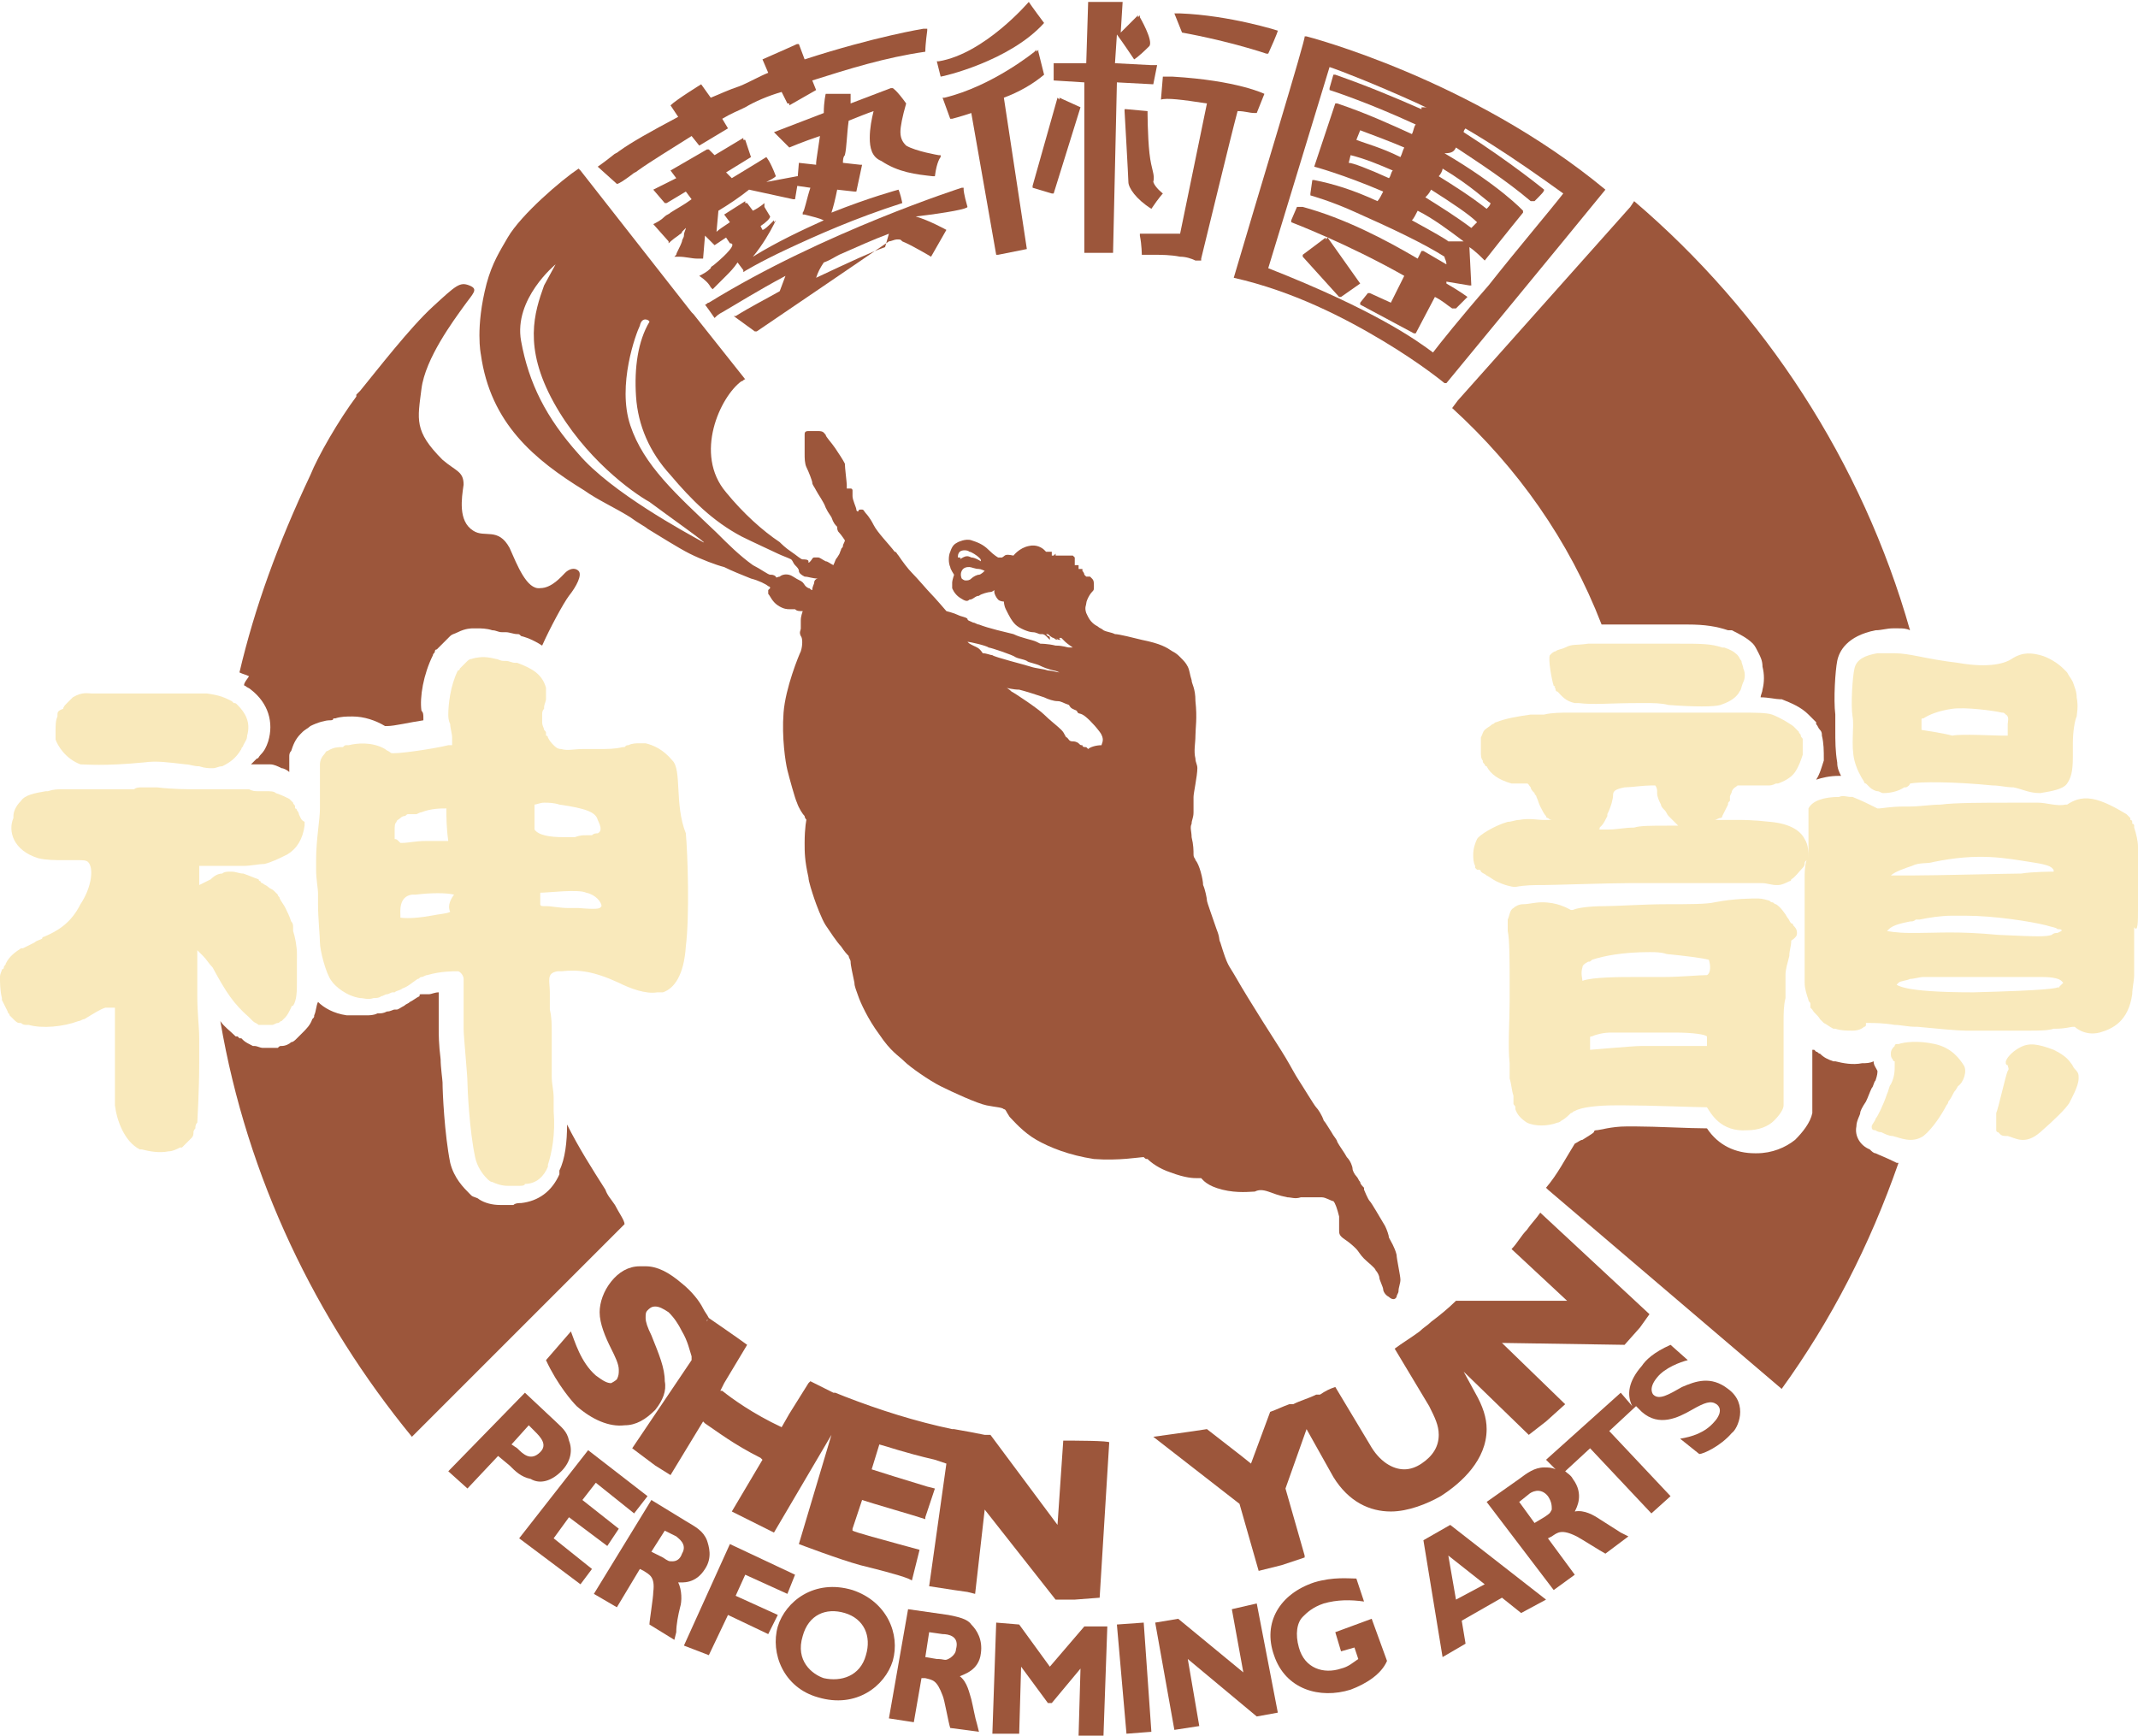
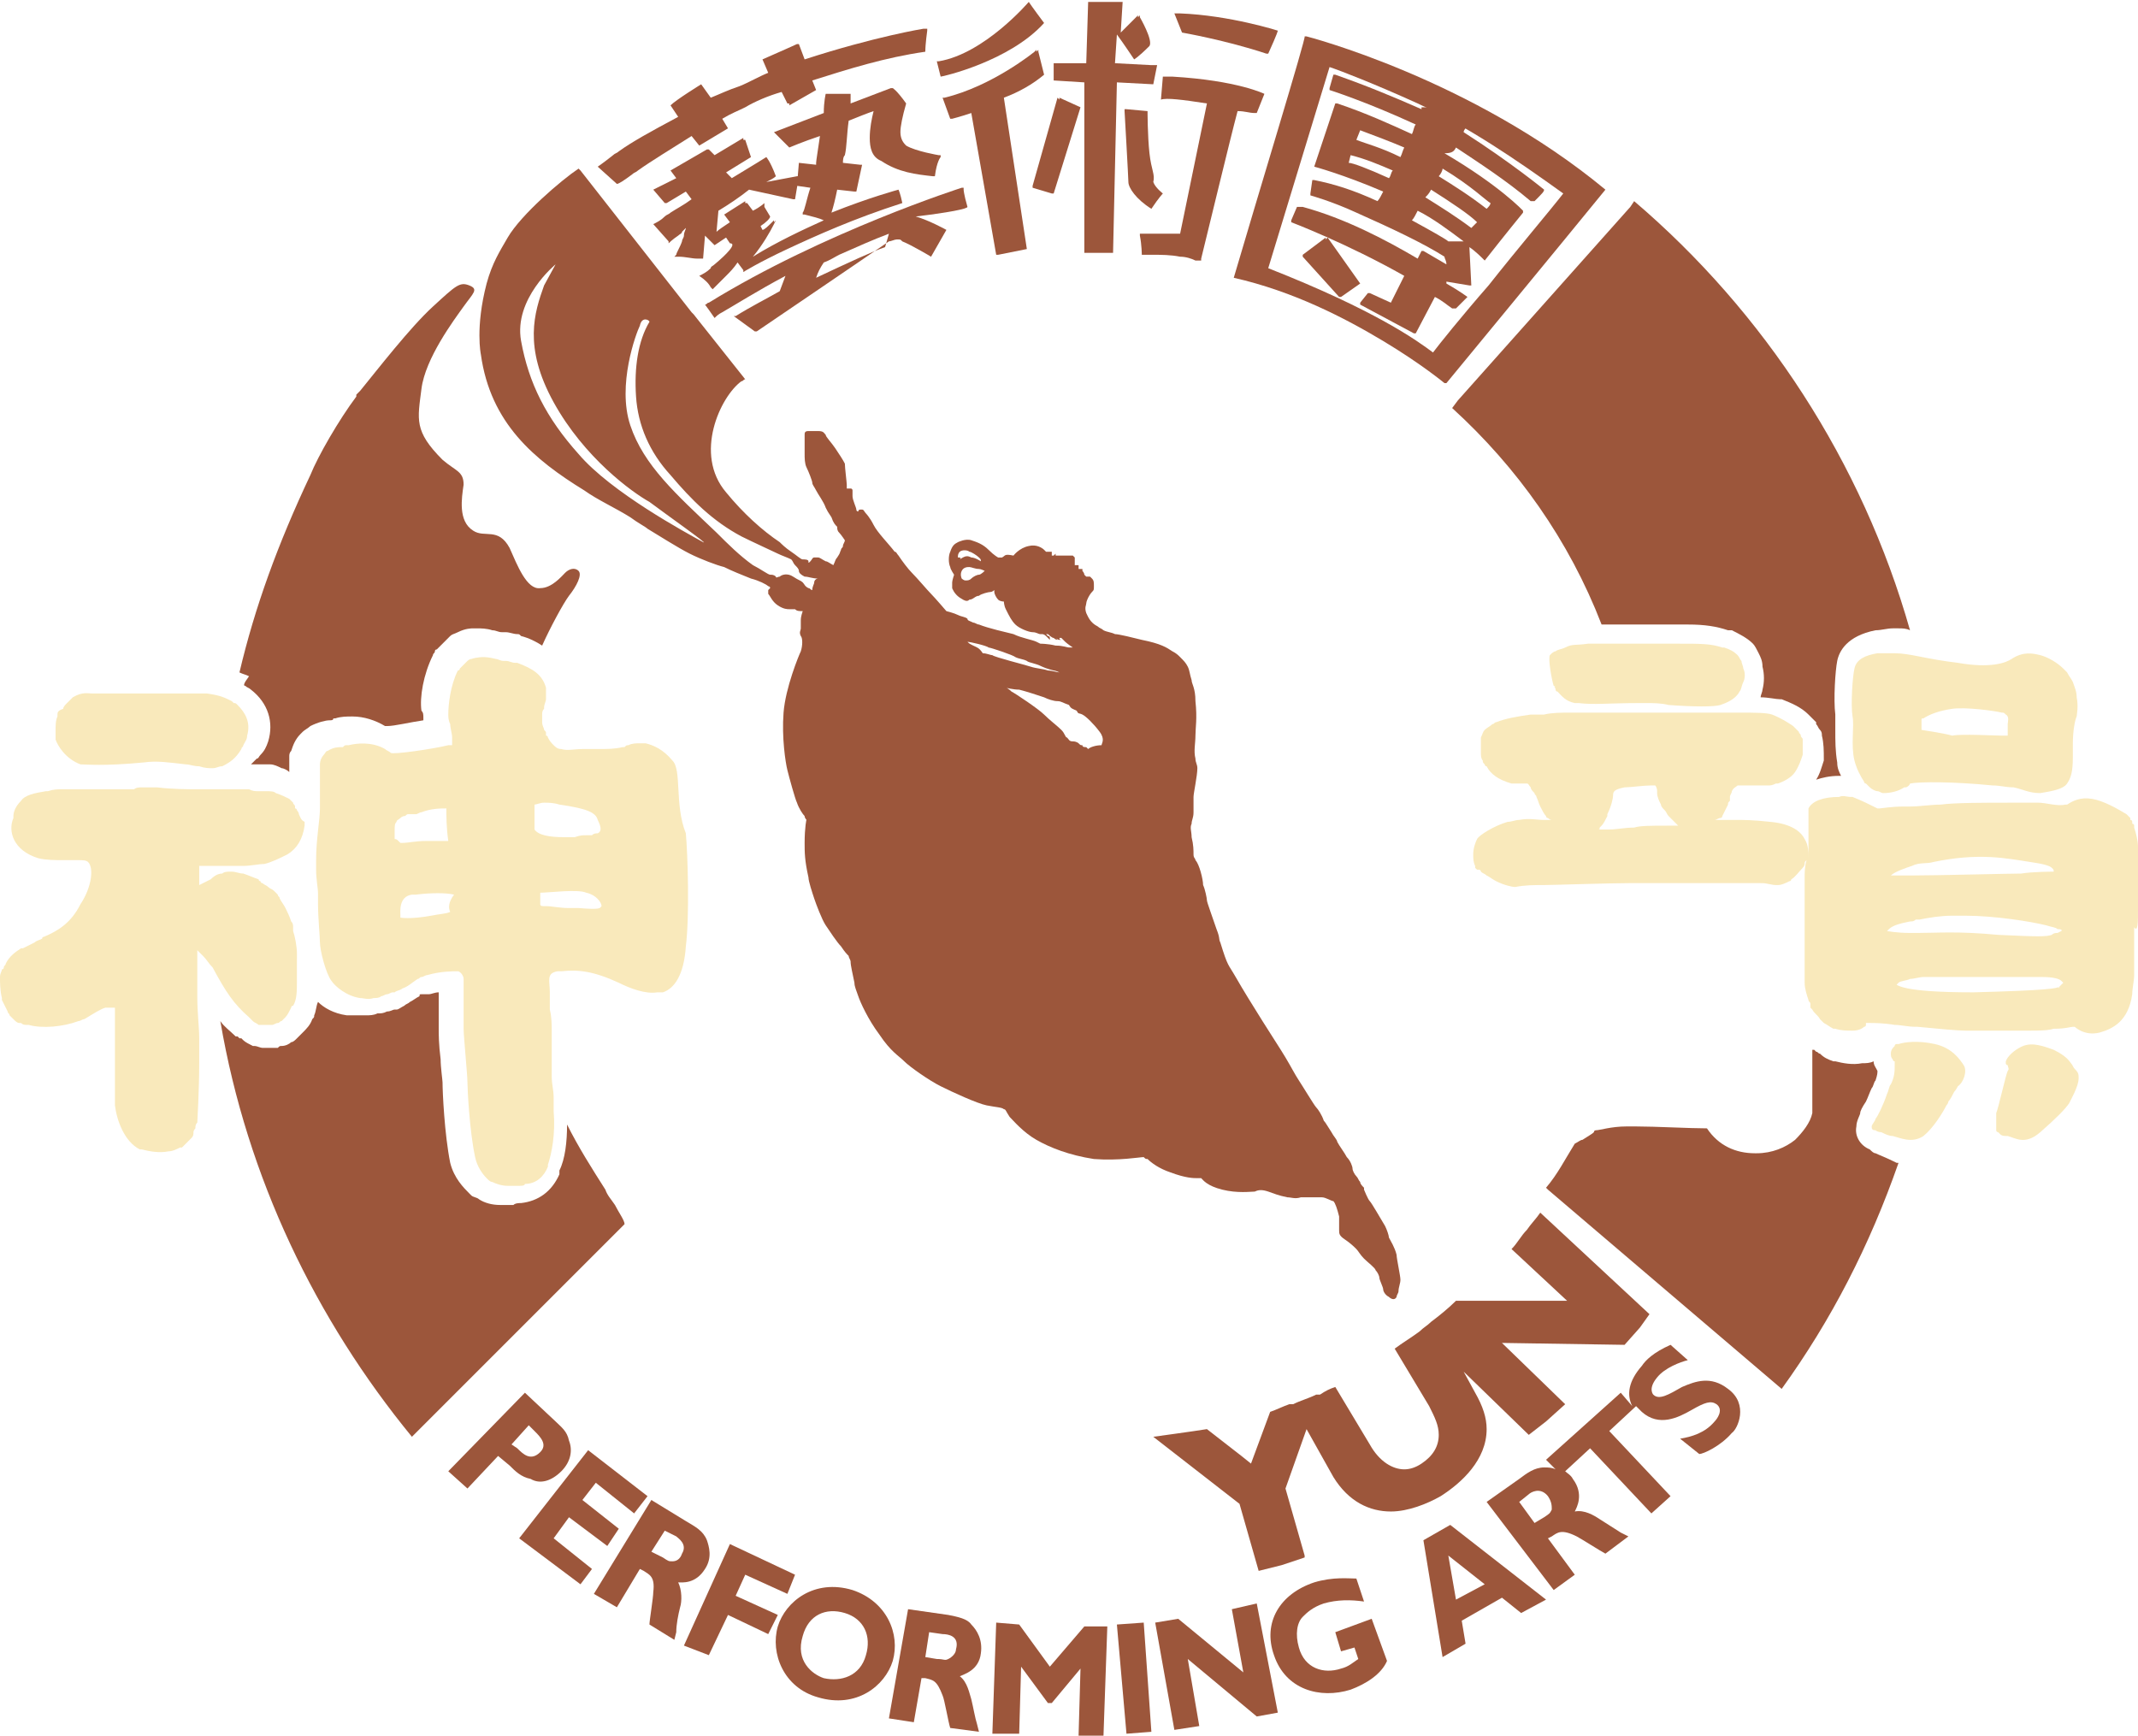
<svg xmlns="http://www.w3.org/2000/svg" version="1.1" id="レイヤー_1" x="0px" y="0px" viewBox="0 0 111.6 90.6" style="enable-background:new 0 0 111.6 90.6;" xml:space="preserve">
  <style type="text/css">
	.st0{fill:#9C563B;}
	.st1{fill:#F9E9BB;}
</style>
  <g>
    <g>
      <path class="st0" d="M26.7,75.4l0.9-1l0.3,0.3c0.3,0.3,0.7,0.7,0.3,1.1c-0.5,0.5-0.9,0.1-1.2-0.2L26.7,75.4z M29.3,76.8    c0.5-0.5,0.6-1.1,0.4-1.6c-0.1-0.5-0.4-0.7-0.7-1l-1.6-1.5l-4,4.1l1,0.9L26,76l0.6,0.5c0.3,0.3,0.6,0.6,1.1,0.7    C28.2,77.5,28.8,77.3,29.3,76.8" />
    </g>
  </g>
  <polygon class="st0" points="29.7,79.2 31.7,80.7 32.3,79.8 30.4,78.3 31.1,77.4 33.1,79 33.8,78.1 30.7,75.7 27.1,80.3 30.3,82.7   30.9,81.9 28.9,80.3 " />
  <g>
    <g>
      <path class="st0" d="M35.1,81.5c-0.2,0-0.2,0-0.5-0.2L34,81l0.7-1.1l0.6,0.3c0.1,0.1,0.6,0.4,0.3,0.9    C35.5,81.4,35.3,81.5,35.1,81.5 M36.8,81.9c0.4-0.6,0.2-1.2,0.1-1.5c-0.2-0.5-0.6-0.7-1.1-1L34,78.3l-3,4.9l1.2,0.7l1.2-2l0.2,0.1    c0.3,0.2,0.6,0.3,0.5,1.1c0,0.3-0.2,1.5-0.2,1.7l1.3,0.8l0.1-0.4c0-0.4,0.1-0.9,0.2-1.3c0.1-0.3,0.1-0.9-0.1-1.3    C35.6,82.6,36.3,82.7,36.8,81.9" />
    </g>
  </g>
  <polygon class="st0" points="38.4,83.3 38.9,82.2 41.1,83.2 41.5,82.2 38.1,80.6 35.7,85.9 37,86.4 38,84.3 40.1,85.3 40.6,84.3 " />
  <g>
    <g>
      <path class="st0" d="M45.2,86.4c-0.3,1.1-1.3,1.4-2.2,1.2c-0.6-0.2-1.5-0.9-1.1-2.2c0.3-1.1,1.2-1.5,2.2-1.2    C45.1,84.5,45.5,85.4,45.2,86.4 M44.5,83c-2-0.6-3.5,0.6-3.9,1.9c-0.4,1.4,0.3,3.2,2.1,3.7c2,0.6,3.5-0.6,3.9-1.9    C47,85.3,46.3,83.6,44.5,83" />
    </g>
    <g>
      <path class="st0" d="M49.9,86.1c0,0.2-0.2,0.4-0.4,0.5s-0.2,0-0.6,0l-0.6-0.1l0.2-1.3l0.7,0.1C49.5,85.3,50.1,85.4,49.9,86.1     M49.5,84.3L47.4,84l-1,5.7l1.3,0.2l0.4-2.3h0.2c0.4,0.1,0.6,0.1,0.9,0.9c0.1,0.2,0.3,1.4,0.4,1.7l1.5,0.2L51,90    c-0.1-0.3-0.2-0.9-0.3-1.3c-0.1-0.3-0.2-0.9-0.6-1.2c0.2-0.1,1-0.3,1.1-1.2c0.1-0.7-0.2-1.2-0.5-1.5C50.5,84.5,50,84.4,49.5,84.3" />
    </g>
  </g>
  <polygon class="st0" points="51.8,90.5 53.2,90.5 53.3,87 54.7,88.9 54.9,88.9 56.4,87.1 56.3,90.6 57.6,90.6 57.8,84.9 56.6,84.9   54.8,87 53.2,84.8 52,84.7 " />
  <polygon class="st0" points="58.3,84.8 58.8,90.5 60.1,90.4 59.7,84.7 " />
  <polygon class="st0" points="64.3,84 64.9,87.3 61.5,84.5 60.3,84.7 61.3,90.3 62.6,90.1 62,86.6 65.6,89.6 66.7,89.4 65.6,83.7 " />
  <g>
    <g>
      <path class="st0" d="M69.7,85.2l0.3,1l0.7-0.2l0.2,0.6c-0.3,0.2-0.5,0.4-0.9,0.5c-0.9,0.3-1.9,0-2.2-1.1c-0.2-0.7-0.1-1.3,0.2-1.6    c0.2-0.2,0.5-0.5,1.1-0.7c0.7-0.2,1.4-0.2,2.1-0.1l-0.4-1.2c-0.4,0-1.2-0.1-2.2,0.2c-1.8,0.6-2.7,2.1-2.1,3.8    c0.6,1.8,2.4,2.3,4,1.8c0.8-0.3,1.6-0.8,1.9-1.5l-0.8-2.2L69.7,85.2z" />
    </g>
  </g>
  <path class="st0" d="M77.5,82.7L76,83.5l-0.4-2.3L77.5,82.7z M74.3,80.4l1,6.1l1.2-0.7l-0.2-1.2l2.1-1.2l1,0.8l1.3-0.7l-5-3.9  L74.3,80.4z" />
  <g>
    <g>
      <path class="st0" d="M81,78.8c-0.1,0.2-0.1,0.2-0.4,0.4l-0.5,0.3l-0.8-1.1l0.5-0.4c0.1-0.1,0.6-0.4,1,0.1C81,78.4,81,78.6,81,78.8     M90.2,72.5c-0.9-0.7-1.7-0.4-2.4-0.1c-0.7,0.4-1.2,0.7-1.5,0.4c0,0-0.3-0.3,0.2-0.9c0.4-0.5,1.2-0.8,1.6-0.9l-0.9-0.8    c-0.9,0.4-1.3,0.8-1.5,1.1c-0.7,0.8-0.8,1.5-0.5,2.1l-0.6-0.7l-3.9,3.5l0.5,0.5c-0.2-0.1-0.4-0.1-0.6-0.1c-0.5,0-0.9,0.3-1.3,0.6    l-1.7,1.2l3.5,4.6l1.1-0.8l-1.4-1.9l0.2-0.1c0.3-0.2,0.5-0.4,1.3,0c0.2,0.1,1.3,0.8,1.5,0.9l1.2-0.9L84.6,80    c-0.3-0.2-0.8-0.5-1.1-0.7c-0.3-0.2-0.8-0.5-1.3-0.4c0.1-0.2,0.5-0.9-0.1-1.7c-0.1-0.2-0.3-0.3-0.4-0.4l1.3-1.2l3.2,3.4l1-0.9    L84,74.7l1.4-1.3c0.1,0.1,0.2,0.2,0.3,0.3c0.9,0.8,1.9,0.3,2.6-0.1s1-0.5,1.3-0.3c0.4,0.3,0,0.8-0.1,0.9c-0.5,0.6-1.2,0.8-1.8,0.9    l1,0.8c0.2,0,1.1-0.4,1.7-1.1C90.7,74.6,91.3,73.3,90.2,72.5" />
    </g>
    <g>
      <path class="st0" d="M23.1,38.8L23.1,38.8L23.1,38.8z" />
    </g>
    <g>
      <path class="st0" d="M32.1,62.9L32,62.8L32.1,62.9c-0.2-0.3-0.4-0.5-0.5-0.8l0,0c-0.7-1.1-1.4-2.2-2-3.4c0,0.9-0.1,1.8-0.4,2.4    v0.1v0.1c-0.4,0.9-1.1,1.4-2,1.5c-0.1,0-0.3,0-0.4,0.1c-0.1,0-0.2,0-0.2,0c-0.1,0-0.3,0-0.4,0l0,0h-0.1c-0.4,0-0.8-0.1-1.1-0.3    l0,0c-0.1-0.1-0.3-0.1-0.4-0.2c0,0,0,0-0.1-0.1l0,0c-0.3-0.3-0.8-0.8-1-1.6l0,0c-0.3-1.5-0.4-3.7-0.4-4.2c0-0.1-0.1-0.8-0.1-1.2    c-0.1-0.8-0.1-1.3-0.1-1.6s0-1.5,0-1.9c-0.2,0-0.4,0.1-0.5,0.1c-0.3,0-0.4,0-0.4,0l0,0c-0.1,0-0.1,0-0.1,0.1l0,0    c-0.2,0.1-0.3,0.2-0.5,0.3c-0.1,0.1-0.2,0.1-0.3,0.2c-0.2,0.1-0.3,0.2-0.4,0.2l0,0c0,0,0,0-0.1,0l0,0c-0.1,0-0.2,0.1-0.4,0.1l0,0    l0,0l0,0c-0.2,0.1-0.3,0.1-0.5,0.1C19.5,53,19.3,53,19.1,53c-0.3,0-0.7,0-1,0c-0.7-0.1-1.2-0.4-1.5-0.7c-0.1,0.2-0.1,0.5-0.2,0.7    c0,0.1,0,0.1-0.1,0.2c-0.1,0.3-0.3,0.5-0.5,0.7c-0.1,0.1-0.2,0.2-0.3,0.3s-0.2,0.2-0.3,0.2l0,0c-0.1,0.1-0.3,0.2-0.5,0.2    c-0.1,0-0.1,0-0.2,0.1c-0.1,0-0.1,0-0.2,0c-0.2,0-0.4,0-0.6,0l0,0c-0.1,0-0.3-0.1-0.4-0.1c0,0,0,0-0.1,0c-0.2-0.1-0.4-0.2-0.5-0.3    c0,0,0,0-0.1-0.1h-0.1c0,0,0,0-0.1-0.1c0,0,0,0-0.1,0l0,0c-0.3-0.3-0.6-0.5-0.8-0.8c1.4,8.2,5,15.6,10,21.7l11.1-11.1    C32.6,63.7,32.3,63.3,32.1,62.9" />
    </g>
  </g>
  <path class="st0" d="M20.8,48L20.8,48L20.8,48z" />
  <g>
    <g>
      <path class="st0" d="M18.3,38.8L18.3,38.8C18.3,38.8,18.3,38.7,18.3,38.8C18.3,38.7,18.3,38.8,18.3,38.8" />
    </g>
    <g>
      <path class="st0" d="M12.8,35.8c0.1,0.1,0.2,0.1,0.3,0.2c0.9,0.7,1.2,1.7,0.9,2.7c-0.1,0.3-0.2,0.5-0.4,0.7    c-0.1,0.1-0.1,0.2-0.2,0.2l0,0c-0.1,0.1-0.2,0.2-0.3,0.3c0.1,0,0.3,0,0.4,0c0.1,0,0.1,0,0.2,0h0.1c0.1,0,0.1,0,0.2,0h0.1l0,0    c0.2,0,0.4,0.1,0.6,0.2l0,0c0.1,0,0.3,0.1,0.4,0.2c0-0.1,0-0.2,0-0.4c0-0.1,0-0.1,0-0.2c0-0.1,0-0.1,0-0.2c0-0.1,0-0.2,0.1-0.3    c0.1-0.3,0.2-0.6,0.5-0.9l0,0c0,0,0,0,0.1-0.1l0,0c0.1-0.1,0.3-0.2,0.4-0.3c0.4-0.2,0.8-0.3,1-0.3c0.1,0,0.2,0,0.2-0.1h0.1    c0.3-0.1,0.6-0.1,0.9-0.1c0.6,0,1.2,0.2,1.7,0.5c0,0,0,0,0.1,0c0.4,0,1.2-0.2,1.9-0.3v-0.1c0-0.2,0-0.3-0.1-0.4l0,0l0,0    c-0.1-0.7,0.1-1.9,0.6-2.9c0-0.1,0.1-0.1,0.1-0.2l0,0c0,0,0-0.1,0.1-0.1c0.1-0.1,0.1-0.1,0.2-0.2c0.2-0.2,0.3-0.3,0.5-0.5    c0.1-0.1,0.2-0.1,0.4-0.2l0,0c0.4-0.2,0.7-0.2,0.8-0.2c0.1,0,0.2,0,0.2,0c0.2,0,0.5,0,0.8,0.1c0.2,0,0.3,0.1,0.5,0.1h0.1h0.1l0,0    l0,0c0.2,0,0.4,0.1,0.6,0.1l0,0c0.1,0,0.1,0,0.2,0.1c0.4,0.1,0.8,0.3,1.1,0.5c0.4-0.9,1.1-2.2,1.4-2.6c0.4-0.5,0.7-1.1,0.5-1.3    c-0.2-0.2-0.5-0.1-0.7,0.1s-0.7,0.8-1.3,0.8c-0.7,0.1-1.2-1.2-1.6-2.1c-0.6-1.1-1.3-0.5-1.9-0.9c-0.8-0.5-0.6-1.7-0.5-2.4    c0-0.7-0.4-0.7-1.1-1.3c-1.5-1.5-1.3-2.1-1.1-3.7c0.2-1.6,1.7-3.6,2.2-4.3s0.8-0.9,0.3-1.1c-0.5-0.2-0.7,0-1.9,1.1    c-1.2,1.1-2.9,3.3-3.8,4.4l0,0l-0.1,0.1l0,0l0,0l-0.1,0.1c0,0,0,0,0,0.1l0,0c-0.9,1.2-2,3.1-2.4,4.1c-1.7,3.6-2.9,6.9-3.7,10.3    c0.2,0.1,0.3,0.1,0.5,0.2C12.7,35.7,12.7,35.8,12.8,35.8" />
    </g>
    <g>
      <path class="st0" d="M24.9,34.1L24.9,34.1L24.9,34.1L24.9,34.1" />
    </g>
    <g>
      <polyline class="st0" points="12.9,41.1 12.9,41.1 12.9,41.1 12.9,41.1   " />
    </g>
  </g>
  <path class="st0" d="M12.1,41.1L12.1,41.1L12.1,41.1z" />
-   <path class="st0" d="M12.1,45.7L12.1,45.7L12.1,45.7z" />
  <g>
    <g>
      <path class="st0" d="M14.1,53.8L14.1,53.8z" />
    </g>
  </g>
  <path class="st0" d="M96.7,54.4L96.7,54.4L96.7,54.4z" />
  <g>
    <g>
      <path class="st0" d="M81.8,59.9L81.8,59.9L81.8,59.9L81.8,59.9z M97.9,60.2c-0.1,0-0.2-0.1-0.3-0.2l0,0c-0.5-0.2-0.8-0.7-0.7-1.2    c0-0.3,0.2-0.6,0.2-0.7l0,0c0-0.1,0.1-0.3,0.3-0.6l0,0c0.1-0.2,0.2-0.5,0.3-0.7c0.1-0.1,0.1-0.3,0.2-0.4C98,56.1,98,56,98,55.9    c-0.1-0.2-0.2-0.3-0.2-0.5c-0.2,0.1-0.4,0.1-0.6,0.1c-0.5,0.1-1,0-1.4-0.1c0,0,0,0-0.1,0l0,0c-0.3-0.1-0.5-0.2-0.7-0.4    c-0.1,0-0.1-0.1-0.2-0.1l-0.1-0.1h-0.1l0,0c0,0.1,0,0.3,0,0.4v1c0,0.1,0,0.1,0,0.2c0,0.7,0,1.1,0,1.4l0,0c0,0.1,0,0.1,0,0.2l0,0    l0,0l0,0c0,0,0,0,0,0.1l0,0c-0.1,0.5-0.5,1-0.9,1.4c-0.5,0.4-1.2,0.7-2,0.7h-0.1c-1,0-1.9-0.4-2.5-1.3c-0.9,0-2.7-0.1-3.7-0.1    c-0.2,0-0.4,0-0.5,0c-0.8,0-1.4,0.2-1.6,0.2l0,0c0,0-0.1,0-0.1,0.1l0,0c-0.1,0.1-0.3,0.2-0.6,0.4l0,0c-0.1,0-0.2,0.1-0.4,0.2l0,0    c-0.5,0.8-0.9,1.6-1.5,2.3l0.1,0.1L93,72.5c2.6-3.6,4.6-7.5,6.1-11.8H99C98.4,60.4,98.1,60.3,97.9,60.2" />
    </g>
    <g>
      <path class="st0" d="M85.3,10.5l-0.2,0.3l-9,10.1l-0.3,0.4c3.4,3.1,6.1,6.9,7.8,11.3h0.1c0.2,0,0.4,0,0.6,0h0.1c0.3,0,0.6,0,1,0    s0.7,0,1,0c0.1,0,0.1,0,0.2,0l0,0c0.4,0,0.7,0,1,0c0.2,0,0.3,0,0.5,0c0.9,0,1.5,0.1,2.1,0.3l0,0h0.1h0.1c0.4,0.2,0.8,0.4,1.1,0.7    l0,0c0.1,0.1,0.2,0.3,0.3,0.5c0.1,0.2,0.2,0.4,0.2,0.7l0,0c0.1,0.4,0.1,0.8,0,1.2c0,0.1-0.1,0.3-0.1,0.4c0.4,0,0.8,0.1,1,0.1H93    l0,0c0.5,0.2,1,0.4,1.4,0.8c0.1,0.1,0.1,0.1,0.2,0.2c0.1,0.1,0.1,0.1,0.2,0.2l0,0l0,0l0,0v0.1c0.1,0.1,0.1,0.2,0.2,0.3    s0.1,0.2,0.1,0.3c0.1,0.4,0.1,0.8,0.1,1.2l0,0v0.1c-0.1,0.3-0.2,0.7-0.4,1c0.3-0.1,0.7-0.2,1.2-0.2h0.1c-0.1-0.2-0.2-0.4-0.2-0.7    l0,0l0,0l0,0c-0.1-0.6-0.1-1.1-0.1-1.7c0-0.3,0-0.6,0-0.8c-0.1-0.8,0-2.3,0.1-2.8s0.5-1.3,2-1.6c0.3,0,0.6-0.1,0.9-0.1    c0.1,0,0.2,0,0.3,0c0.2,0,0.4,0,0.6,0.1C97.2,24.1,92.1,16.3,85.3,10.5" />
    </g>
    <g>
      <path class="st0" d="M99.1,41.2L99.1,41.2z" />
    </g>
    <g>
      <path class="st0" d="M65.6,82L65.6,82L65.6,82L65.6,82z M65.2,76.4L65.2,76.4l0.3-0.7L65.2,76.4z M76,67.9L76,67.9    c-0.4,0.4-0.9,0.8-1.3,1.1l0,0c-0.2,0.2-0.4,0.3-0.6,0.5l0,0l0,0c-0.4,0.3-0.9,0.6-1.3,0.9l0,0l0,0l1.8,3c0.3,0.6,0.5,1,0.5,1.5    c0,0.6-0.3,1.1-0.9,1.5c-0.3,0.2-0.6,0.3-0.9,0.3c-0.6,0-1.3-0.4-1.8-1.3l-1.8-3l0,0l0,0c-0.3,0.1-0.5,0.2-0.8,0.4c0,0,0,0-0.1,0    c0,0,0,0-0.1,0c-0.4,0.2-0.8,0.3-1.2,0.5c0,0,0,0-0.1,0h-0.1c-0.3,0.1-0.7,0.3-1,0.4l0,0l0,0l-1,2.7L64.8,76L63,74.6l0,0l0,0    c-0.6,0.1-2.8,0.4-2.8,0.4l4.5,3.5l1,3.5l1.2-0.3l1.2-0.4l0,0v-0.1l-1-3.5l1.1-3.1l1.4,2.5c0.8,1.3,1.9,1.8,3,1.8    c0.9,0,1.9-0.4,2.6-0.8c1.1-0.7,2.4-1.9,2.4-3.5c0-0.6-0.2-1.2-0.6-1.9l-0.6-1.1l3.4,3.3l0.9-0.7l1-0.9l-3.3-3.2l6.4,0.1l0.8-0.9    l0.5-0.7l-5.7-5.3l0,0c-0.2,0.3-0.5,0.6-0.7,0.9c-0.3,0.3-0.5,0.7-0.8,1l0,0l0,0l2.9,2.7H76L76,67.9" />
    </g>
    <g>
-       <path class="st0" d="M41.7,80.6L41.7,80.6L41.7,80.6L41.7,80.6z M55.5,75.2L55.5,75.2L55.5,75.2l-0.3,4.4l-3.5-4.7h-0.3l0,0l0,0    c-0.5-0.1-1-0.2-1.6-0.3l0,0l0,0l0,0l0,0c0,0,0,0-0.1,0c-1.9-0.4-3.8-1-5.6-1.7l-0.5-0.2h-0.1l0,0c-0.4-0.2-0.8-0.4-1.2-0.6l0,0    l0,0l-0.1,0.1l0,0l-1,1.6l0,0l-0.4,0.7l0,0l0,0c-1.5-0.7-2.6-1.5-3.1-1.9h-0.1l0,0l0.1-0.2l0.1-0.2l0,0l1.2-2l0,0l0,0    c-0.4-0.3-2-1.4-2-1.4c0,0.1-0.1,0.1-0.1,0.2v-0.1l0,0H37l0,0c0,0,0,0,0-0.1l0,0c-0.1-0.2-0.2-0.3-0.3-0.5    c-0.2-0.4-0.6-0.9-1.1-1.3c-0.7-0.6-1.3-0.9-1.9-0.9l0,0c-0.1,0-0.2,0-0.3,0c-0.6,0-1.1,0.3-1.5,0.8c-0.4,0.5-0.6,1.1-0.6,1.6    c0,0.6,0.3,1.3,0.6,1.9c0.2,0.4,0.4,0.8,0.4,1.1c0,0.2,0,0.3-0.1,0.5c0,0-0.1,0.1-0.3,0.2c-0.2,0-0.4-0.1-0.8-0.4    c-0.8-0.7-1.1-1.8-1.3-2.3l0,0L28.5,71c0.6,1.3,1.4,2.2,1.6,2.4c0.8,0.7,1.7,1.1,2.5,1c0.6,0,1.1-0.3,1.6-0.8    c0.4-0.5,0.6-1,0.5-1.5c0-0.7-0.3-1.4-0.7-2.4c-0.2-0.4-0.3-0.7-0.3-0.9c0-0.2,0-0.3,0.1-0.4s0.2-0.2,0.4-0.2s0.4,0.1,0.7,0.3    c0.3,0.3,0.5,0.6,0.7,1c0.3,0.5,0.4,1,0.5,1.3l0,0V71L33,75.6l1.2,0.9L35,77l1.7-2.8l0.1,0.1c0.6,0.4,1.5,1.1,2.9,1.8l0.1,0.1l0,0    l0,0l-1.6,2.7l1,0.5l1.2,0.6l3-5.1l-1.7,5.7c0,0,2.1,0.8,3.2,1.1c0.8,0.2,2,0.5,2.5,0.7l0.2,0.1l0,0l0,0l0,0l0.4-1.6l0,0l0,0    l-1.1-0.3c-1.1-0.3-2.2-0.6-2.4-0.7c0,0,0,0,0-0.1l0,0l0.5-1.5c0.6,0.2,2.7,0.8,3.3,1l0,0v-0.1l0.5-1.5l-0.4-0.1    c-1-0.3-2.6-0.8-2.9-0.9l0,0l0,0l0,0l0,0l0,0l0,0l0,0l0,0l0.4-1.3c0.4,0.1,1.2,0.4,2.9,0.8l0.6,0.2l-0.9,6.4l1.3,0.2l0.7,0.1    l0.4,0.1l0.5-4.4l3.7,4.7h1l1.3-0.1l0.5-8.1C58,75.2,55.9,75.2,55.5,75.2L55.5,75.2" />
-     </g>
+       </g>
    <g>
      <path class="st0" d="M69.4,3.5C70,3.7,71.8,4.4,74,5.4c2.6,1.2,5.1,2.9,7.6,4.7c-0.7,0.9-2.4,2.9-3.9,4.8    c-1.4,1.6-2.6,3.1-2.9,3.5c-0.8-0.6-3-2.2-8.6-4.4L69.4,3.5z M64.4,14.5L64.4,14.5c3.1,0.7,5.8,2.1,7.8,3.3c2,1.2,3.2,2.2,3.2,2.2    l0,0l0,0l0,0h0.1l0,0l0,0c0,0,6.1-7.4,8.3-10.1l0,0l0,0c-7-5.8-15.6-8-15.6-8l0,0l0,0h-0.1l0,0l0,0C68.2,1.9,65.6,10.4,64.4,14.5    L64.4,14.5z" />
    </g>
    <g>
      <path class="st0" d="M73.7,11.5c0.1-0.1,0.2-0.3,0.3-0.5c0.8,0.4,1.6,1,2.4,1.6h-0.8C75.5,12.5,74.8,12.1,73.7,11.5 M74.7,9.9    c1.1,0.7,2,1.3,2.4,1.7c-0.1,0.1-0.2,0.2-0.3,0.3c-0.8-0.6-1.6-1.1-2.4-1.6C74.5,10.2,74.6,10.1,74.7,9.9 M75.3,8.8    c1.5,0.9,2.3,1.7,2.5,1.8c0,0.1-0.1,0.2-0.2,0.3c-0.9-0.7-1.7-1.2-2.5-1.7C75.2,9.1,75.3,8.9,75.3,8.8 M73.1,8.2    c-1-0.5-1.8-0.7-2.3-0.9L71,6.8c0.8,0.3,1.6,0.6,2.3,0.9C73.2,7.9,73.2,8,73.1,8.2 M72.5,9.3c-1.1-0.5-1.9-0.8-2.1-0.8l0.1-0.4    c0.8,0.2,1.5,0.5,2.2,0.8C72.6,9,72.6,9.2,72.5,9.3 M75.8,16.1C75.8,16.1,75.9,16.1,75.8,16.1C75.9,16,75.9,16,75.8,16.1    C75.9,16.1,75.9,16.1,75.8,16.1H76l0.6-0.6l0,0l0,0c0,0-0.4-0.3-1.1-0.7v-0.1l1.2,0.2l0,0h0.1l0,0l0,0l-0.1-2    c0.3,0.2,0.6,0.5,0.8,0.7l0,0l0,0l0,0l0,0l0,0l0,0c1.1-1.4,2-2.5,2-2.5s0,0,0-0.1c0,0-1.2-1.3-4.1-3c0.4,0,0.5-0.1,0.6-0.3    c1.2,0.8,2.6,1.7,3.9,2.8H80l0,0l0,0h0.1c0.4-0.4,0.5-0.5,0.5-0.6l0,0l0,0l0,0l0,0c0,0-1.7-1.4-4.2-3c0-0.1,0.1-0.2,0.1-0.2V6.6    c-0.7-0.5-2-1-2-1h-0.1l0,0h-0.1h-0.1l0,0c0,0,0,0,0,0.1c-1.6-0.7-2.8-1.2-4.5-1.8l0,0l0,0c0,0,0,0-0.1,0l0,0l0,0l-0.2,0.7v0.1    c0,0,1.9,0.6,4.5,1.8c-0.1,0.1-0.1,0.3-0.2,0.5c-1.1-0.5-2.4-1.1-3.9-1.6l0,0l0,0c0,0,0,0-0.1,0l0,0l0,0l-1.1,3.3l0,0l0,0    c0,0,1.5,0.4,3.6,1.3c-0.1,0.2-0.2,0.4-0.3,0.5c-1.3-0.6-2.3-0.9-3.3-1.1l0,0l0,0h-0.1l0,0l0,0l-0.1,0.7c0,0,0,0,0,0.1    c0,0,1.1,0.3,2.4,0.9c1.8,0.8,3.5,1.6,4.6,2.3c0,0.1,0.1,0.2,0.1,0.4l-1.2-0.7l0,0l0,0h-0.1l0,0l0,0L74,13.5c-1.7-1-3.8-2.1-6-2.7    c0,0,0,0-0.1,0h-0.1h-0.1l-0.3,0.7v0.1c0,0,2.9,1.1,5.9,2.8l-0.7,1.4l-1.1-0.5l0,0l0,0h-0.1l0,0l0,0L71,15.8v0.1l2.8,1.5l0,0l0,0    l0,0h0.1l0,0l0,0l0,0l1-1.9C75.3,15.7,75.5,15.9,75.8,16.1" />
    </g>
    <g>
      <path class="st0" d="M49.1,4C49.1,4,49.2,4,49.1,4L49.1,4L49.1,4c0.1,0,3.6-0.8,5.4-2.8l0,0l0,0c-0.6-0.8-0.8-1.1-0.8-1.1V0v0.1    l0,0l0,0V0v0.1c0,0-2.3,2.7-4.7,3.1h-0.1L49.1,4L49.1,4z" />
    </g>
  </g>
  <polygon class="st0" points="54.9,10.1 54.9,10.1 55,10.1 56.4,5.6 55.3,5.1 55.3,5.2 55.2,5.1 53.9,9.7 53.9,9.8 " />
  <g>
    <g>
      <path class="st0" d="M63,5.4l-1.4,6.8c-0.2,0-1,0-1.6,0c-0.2,0-0.3,0-0.4,0h-0.1v0.1c0.1,0.5,0.1,1,0.1,1l0,0l0,0c0,0,0,0,0.1,0    l0,0l0,0c0,0,0.2,0,0.5,0c0.4,0,0.9,0,1.4,0.1c0.3,0,0.6,0.1,0.8,0.2h0.1l0,0c0,0,0,0,0.1,0h0.1v-0.1c0.3-1.2,1.5-6.2,1.9-7.7    c0.4,0,0.6,0.1,0.9,0.1l0,0l0,0c0,0,0,0,0.1,0l0,0l0,0l0.4-1l0,0l0,0c0,0-1.4-0.7-4.8-0.9c-0.1,0-0.2,0-0.4,0h-0.1l-0.1,1.2l0,0    C60.9,5.1,61.7,5.2,63,5.4" />
    </g>
    <g>
      <path class="st0" d="M61.7,1.7c0,0,2.3,0.4,4.4,1.1l0,0l0,0c0,0,0,0,0.1,0l0,0l0,0c0.5-1.1,0.5-1.2,0.5-1.2l0,0l0,0    c0,0-2.5-0.8-5.1-0.9h-0.1l0,0c0,0,0,0-0.1,0h-0.1L61.7,1.7L61.7,1.7z" />
    </g>
    <g>
      <path class="st0" d="M32.2,9.6L32.2,9.6L32.2,9.6L32.2,9.6c0.1,0,0.4-0.2,0.8-0.5C33.1,9,33.2,9,33.3,8.9C34,8.4,35,7.8,36.1,7.1    l0.4,0.5l0,0l0,0l0,0l0,0L38,6.7l-0.3-0.5c0.5-0.3,0.8-0.4,1.2-0.6c0.5-0.3,1.2-0.6,1.9-0.8l0.3,0.6h0.1v0.1l1.4-0.8l-0.2-0.5    c1.9-0.6,3.8-1.2,5.9-1.5l0,0l0,0c0-0.4,0.1-1.1,0.1-1.1V1.5h-0.1l0,0l0,0h-0.1c0,0-2.5,0.4-6.2,1.6l-0.3-0.8h-0.1l0,0l0,0l0,0    c0,0-1.1,0.5-1.8,0.8l0,0l0.3,0.7c-0.5,0.2-1,0.5-1.5,0.7c-0.6,0.2-1,0.4-1.5,0.6l-0.5-0.7l0,0l0,0l0,0l0,0c0,0-1.3,0.8-1.6,1.1    l0,0l0.4,0.6c-1.5,0.8-2.4,1.3-3.1,1.8C32.2,8,32.1,8,32,8.1c-0.5,0.4-0.8,0.6-0.8,0.6l0,0L32.2,9.6L32.2,9.6z" />
    </g>
  </g>
  <polygon class="st0" points="69.3,12.4 69.2,12.5 69.2,12.4 68,13.3 68,13.4 69.9,15.5 70,15.5 70,15.5 71,14.8 " />
  <g>
    <g>
      <path class="st0" d="M54.5,3.9L54.5,3.9l-0.3-1.2V2.6l-0.1,0.1l0,0V2.6L54,2.7c0,0-2.2,1.8-4.7,2.4h-0.1l0.4,1.1l0,0    c0,0,0,0,0.1,0l0,0l0,0c0,0,0.4-0.1,1-0.3l1.3,7.4h0.1l0,0l1.5-0.3l-1.2-7.9C53.2,4.8,53.9,4.4,54.5,3.9L54.5,3.9z" />
    </g>
    <g>
      <path class="st0" d="M55,4.2l1.6,0.1v8.9h0.1l0,0h1.4l0.2-8.9l1.9,0.1l0.2-1h-0.1h-0.1l0,0h-0.1l-1.9-0.1l0.1-1.5    c0.3,0.4,0.9,1.3,0.9,1.3l0,0l0,0l0,0l0,0l0,0l0,0c0,0,0.2-0.1,0.8-0.7l0,0l0,0c0.2-0.3-0.5-1.5-0.5-1.5V0.8l-0.1,0.1l0,0V0.8    l-0.9,0.9l0.1-1.6h-0.1h-1.7l-0.1,3.2H55V4.2L55,4.2L55,4.2z" />
    </g>
    <g>
      <path class="st0" d="M60,8c-0.1-0.9-0.1-2.2-0.1-2.2l0,0l-1.1-0.1l0,0h-0.1v0.1c0,0,0.2,3.5,0.2,3.7c0,0.3,0.4,0.9,1.2,1.4l0,0    l0,0l0,0l0,0l0,0l0,0c0.4-0.6,0.6-0.8,0.6-0.8l0,0l0,0c0,0-0.4-0.3-0.5-0.6C60.3,9.1,60.1,8.9,60,8" />
    </g>
    <g>
      <path class="st0" d="M37.3,13.8c-0.1,0.1-0.2,0.1-0.2,0.2c-0.2,0.2-0.4,0.3-0.6,0.4h-0.1h0.1c0.3,0.2,0.5,0.4,0.6,0.6    c0.1,0.1,0.1,0.1,0.1,0.1l0,0l0,0l0,0l0,0l0,0l0,0c0,0,0.2-0.2,0.4-0.4c0,0,0,0,0.1-0.1s0.1-0.1,0.2-0.2c0.2-0.2,0.4-0.4,0.6-0.7    l0.3,0.4l0,0l0,0v0.1l0,0c0,0,0.8-0.5,2.3-1.2s3.5-1.6,6-2.4l0,0l0,0c-0.1-0.5-0.2-0.7-0.2-0.7l0,0l0,0l0,0l0,0l0,0    c0,0-1.5,0.4-3.5,1.2c0.1-0.3,0.2-0.7,0.3-1.2l0.9,0.1l0,0h0.1L45,8.6h-0.1l0,0L44,8.5c0-0.1,0-0.3,0.1-0.4    c0.1-0.4,0.1-1.1,0.2-1.8c0.5-0.2,1-0.4,1.3-0.5c-0.1,0.4-0.2,0.9-0.2,1.4s0.1,1,0.6,1.2c0.9,0.6,1.8,0.7,2.7,0.8l0,0l0,0    c0,0,0,0,0.1,0l0,0l0,0c0.1-0.8,0.3-1,0.3-1V8.1H49c0,0-1.2-0.2-1.7-0.5C47.2,7.5,47,7.3,47,6.9c0-0.3,0.1-0.8,0.3-1.5l0,0l0,0    c-0.5-0.7-0.7-0.8-0.7-0.8l0,0h-0.1l0,0l0,0l-2.1,0.8c0-0.3,0-0.4,0-0.4V4.9h-0.1l0,0h-1.2l0,0c0,0-0.1,0.4-0.1,1l-2.6,1l0.8,0.8    l0,0l0,0l0,0l0,0c0,0,0.7-0.3,1.6-0.6c-0.1,0.7-0.2,1.3-0.2,1.4v0.1l-0.9-0.1l-0.1,1.2l0.7,0.1c-0.2,0.6-0.3,1.2-0.4,1.3v0.1H42    c0.4,0.1,0.8,0.2,1,0.3c-1.1,0.5-2.4,1.1-3.7,1.9c0.5-0.6,0.9-1.3,1.1-1.7l0.1-0.2l-0.1,0.1l0,0v-0.1l-0.1,0.1    c-0.2,0.2-0.4,0.4-0.5,0.4l-0.1-0.2c0.3-0.2,0.5-0.4,0.5-0.5l0,0l0,0c-0.3-0.5-0.3-0.5-0.3-0.5v-0.1l0,0l0,0l0,0v-0.1l0,0    c0,0-0.2,0.2-0.6,0.4L39,10.6h-0.1v-0.1l-1.1,0.7l0.3,0.4c-0.3,0.2-0.6,0.4-0.7,0.5l0,0l0.1-1.1c0.5-0.3,1.1-0.7,1.6-1.1l2.3,0.5    l0,0h0.1l0.2-1.2h-0.1l0,0L40,9.5c0.2-0.1,0.4-0.2,0.5-0.3l0,0l0,0c-0.3-0.8-0.5-1-0.5-1l0,0l0,0l0,0l0,0l0,0l0,0    c0,0-0.8,0.5-1.8,1.1L37.9,9l1.3-0.8l-0.3-0.9h-0.1V7.2l-1.5,0.9L37,7.8h-0.1l0,0L35,8.9l0.3,0.4l-1.2,0.6l0.6,0.7h0.1l0,0l1-0.6    l0.3,0.4c-0.4,0.3-0.8,0.5-1.1,0.7c-0.1,0.1-0.2,0.1-0.3,0.2c-0.2,0.2-0.4,0.3-0.6,0.4l0,0l0.8,0.9l0,0l0,0v0.1l0,0    c0,0,0.2-0.2,0.5-0.4c0.1-0.1,0.2-0.1,0.2-0.2c0.1-0.1,0.1-0.1,0.2-0.2c0,0.1-0.1,0.2-0.1,0.4c0,0.1-0.1,0.2-0.1,0.3    c-0.1,0.3-0.3,0.6-0.3,0.7l-0.1,0.1h0.1l0,0h0.1c0.4,0,0.7,0.1,1,0.1c0.2,0,0.3,0,0.3,0l0,0l0,0l0,0l0.1-1.2l0.5,0.5l0,0l0,0l0,0    l0,0c0,0,0.3-0.2,0.6-0.4l0.2,0.3C38.5,12.7,37.9,13.3,37.3,13.8" />
    </g>
    <g>
      <path class="st0" d="M46.2,12.9c-0.6,0.2-1.9,0.8-3.6,1.6c0.1-0.3,0.2-0.5,0.4-0.8c0.3-0.1,0.6-0.3,0.8-0.4    c0.9-0.4,1.8-0.8,2.6-1.1L46.2,12.9z M50.5,10.8L50.5,10.8c-0.2-0.7-0.2-0.9-0.2-0.9l0,0V9.8l0,0c0,0,0,0-0.1,0l0,0l0,0    c0,0-7.2,2.3-13.2,6c-0.1,0-0.1,0.1-0.2,0.1l0,0l0,0c0,0,0.3,0.4,0.5,0.7l0,0l0,0l0,0l0,0l0,0l0,0c0.1-0.1,0.2-0.2,0.4-0.3    c0.7-0.4,1.8-1.1,3.3-1.9l-0.3,0.8c-0.7,0.4-1.5,0.8-2.3,1.3h-0.1l1.1,0.8l0,0l0,0h0.1l0,0c0,0,5.6-3.8,6.9-4.7    c0.1,0,0.3-0.1,0.4-0.1h0.1c0.1,0,0.1,0,0.2,0.1c0.5,0.2,1.5,0.8,1.5,0.8l0,0l0,0l0,0l0,0l0.8-1.4l0,0c0,0-0.9-0.5-1.6-0.7    C49.5,11.1,50.5,10.9,50.5,10.8L50.5,10.8z" />
    </g>
    <g>
      <path class="st0" d="M57.5,38.9c-0.3,0-0.6,0.1-0.7,0.2L56.7,39c-0.1,0-0.2,0-0.2-0.1c-0.1,0-0.1,0-0.2-0.1c0,0-0.1-0.1-0.3-0.1    s-0.2-0.1-0.3-0.2c-0.1,0-0.1-0.2-0.3-0.4s-0.6-0.5-0.9-0.8c-0.3-0.3-1.5-1.1-1.7-1.2c0,0-0.2-0.2-0.3-0.2l0,0    c0,0,0.4,0.1,0.7,0.1c0.4,0.1,1,0.3,1.3,0.4c0.2,0.1,0.5,0.2,0.7,0.2s0.3,0.1,0.6,0.2c0.1,0.2,0.2,0.2,0.4,0.3    c0.1,0.2,0.1,0.1,0.3,0.2c0.2,0.1,0.6,0.5,0.9,0.9C57.7,38.6,57.5,38.8,57.5,38.9 M51.8,34.2c-0.1,0-0.3-0.1-0.5-0.1    c-0.2-0.3-0.3-0.3-0.5-0.4c-0.2-0.1-0.2-0.1-0.3-0.2c0.1,0,1,0.2,1.1,0.3c0.1,0,1.3,0.4,1.4,0.5c0.2,0.1,0.4,0.1,0.6,0.2    c0.1,0.1,0.4,0.1,0.8,0.3C54.6,34.9,55,35,55,35c0.1,0,0.3,0.1,0.3,0.1l0,0c-0.1,0-0.4-0.1-0.6-0.1c-0.3-0.1-0.6-0.1-0.9-0.2    C53.5,34.7,51.9,34.3,51.8,34.2 M42.5,30.4c0,0.1-0.1,0.2-0.1,0.4c-0.1,0-0.1-0.1-0.2-0.1c-0.2-0.1-0.2-0.2-0.3-0.3    c-0.1-0.1-0.2-0.1-0.5-0.3c-0.3-0.2-0.6-0.1-0.7,0c-0.1,0-0.2,0.1-0.2,0C40.4,30,40.3,30,40.2,30s-0.5-0.3-0.9-0.5    c-0.7-0.5-1.3-1.1-1.9-1.7c-2.1-2-3.8-3.5-4.5-5.6s0.3-4.8,0.5-5.2c0.1-0.5,0.5-0.3,0.5-0.2c-0.6,1-0.8,2.4-0.7,3.9    s0.7,2.9,1.8,4.1c1.1,1.3,2.2,2.4,3.7,3.2c0.6,0.3,1.7,0.8,1.9,0.9s0.5,0.2,0.7,0.3c0.1,0.1,0.1,0.2,0.2,0.3    c0.1,0.1,0.2,0.2,0.2,0.3c0,0.1,0.1,0.2,0.3,0.3c0.2,0,0.4,0.1,0.7,0.1l0,0C42.6,30.2,42.5,30.3,42.5,30.4 M36.7,28.3    c-0.9-0.5-4.8-2.6-6.5-4.6c-1.7-1.9-2.6-3.7-3-5.9s1.8-4,1.8-4l-0.6,1.1c-0.5,1.4-1.1,3.2,0.5,6.1s4.1,4.7,5,5.2    C34.7,26.8,37.1,28.5,36.7,28.3 M51.1,30c-0.1,0-0.3,0.1-0.4,0.2c-0.1,0.1-0.2,0.1-0.3,0.1s-0.2-0.1-0.2-0.1s-0.1-0.2,0-0.4    c0.1-0.2,0.3-0.2,0.4-0.2c0.1,0,0.3,0.1,0.5,0.1c0.1,0,0.3,0.1,0.3,0.1S51.2,30,51.1,30 M50,29.1c0-0.1,0-0.2,0.1-0.3    c0.1-0.1,0.4-0.1,0.5,0c0.1,0,0.4,0.2,0.5,0.3c0.1,0.1,0.1,0.1,0.1,0.2c0,0-0.3-0.2-0.5-0.2c-0.2-0.1-0.3-0.1-0.6,0.1    C50.2,29.1,50.1,29.1,50,29.1L50,29.1 M59.9,60.5c0.2,0.2,0.6,0.5,1.2,0.7c0.8,0.3,1.2,0.3,1.4,0.3h0.1h0.1l0,0l0,0l0,0    c0.1,0.1,0.3,0.4,1.1,0.6c0.8,0.2,1.5,0.1,1.7,0.1c0.2-0.1,0.4-0.1,0.7,0c0.3,0.1,0.5,0.2,1,0.3c0.2,0,0.4,0.1,0.7,0    c0.5,0,0.8,0,1.1,0c0.2,0,0.5,0.2,0.6,0.2c0.1,0.1,0.2,0.4,0.3,0.8c0,0.4,0,0.5,0,0.7c0,0.2,0,0.3,0.3,0.5s0.5,0.4,0.6,0.5    s0.2,0.3,0.4,0.5s0.6,0.5,0.6,0.6c0.1,0.1,0.2,0.3,0.2,0.4s0.2,0.5,0.2,0.6s0.1,0.3,0.3,0.4c0.1,0.1,0.3,0.2,0.4,0    c0-0.1,0.1-0.2,0.1-0.3c0-0.2,0.1-0.4,0.1-0.6s-0.2-1.1-0.2-1.3c-0.1-0.4-0.3-0.7-0.4-0.9c0-0.1-0.1-0.4-0.2-0.6    c-0.3-0.5-0.7-1.2-0.8-1.3c-0.1-0.1-0.3-0.6-0.3-0.6V62c-0.1-0.1-0.2-0.2-0.2-0.3c-0.1-0.1-0.1-0.2-0.2-0.3s-0.2-0.3-0.2-0.4    c0-0.1-0.1-0.4-0.3-0.6c-0.1-0.2-0.4-0.6-0.5-0.8c0-0.1-0.2-0.3-0.3-0.5c-0.2-0.3-0.3-0.5-0.4-0.6c-0.1-0.3-0.3-0.6-0.4-0.7    c-0.1-0.1-0.7-1.1-0.9-1.4c-0.2-0.3-0.4-0.7-0.7-1.2c-0.3-0.5-0.7-1.1-1.2-1.9c-0.5-0.8-1-1.6-1.4-2.3s-0.4-0.5-0.8-1.8    c-0.1-0.2,0-0.2-0.2-0.7C63.3,47.9,63,47.1,63,47s-0.1-0.6-0.2-0.8c0-0.3-0.2-1.1-0.4-1.3c0-0.1-0.1-0.1-0.1-0.3s0-0.5-0.1-0.9    c0-0.3-0.1-0.5,0-0.7c0-0.2,0.1-0.3,0.1-0.6s0-0.6,0-0.8s0.2-1.1,0.2-1.5c0-0.2-0.1-0.3-0.1-0.5c-0.1-0.4,0-0.8,0-1.2    s0.1-0.9,0-1.8c0-0.7-0.2-0.9-0.2-1.1c-0.1-0.3-0.1-0.5-0.2-0.7c-0.1-0.2-0.2-0.3-0.4-0.5c-0.1-0.1-0.2-0.2-0.4-0.3    c-0.3-0.2-0.6-0.4-1.6-0.6c-0.4-0.1-1.2-0.3-1.4-0.3C58,33,57.8,33,57.6,32.9c-0.1-0.1-0.2-0.1-0.3-0.2c-0.4-0.2-0.5-0.5-0.6-0.7    c-0.1-0.3,0-0.4,0-0.5s0.1-0.3,0.1-0.3s0.1-0.2,0.2-0.3c0.1-0.1,0.1-0.1,0.1-0.3c0-0.2,0-0.3-0.1-0.4s-0.1-0.1-0.1-0.1s0,0-0.1,0    h-0.1c0,0,0,0-0.1-0.1c0-0.1-0.1-0.2-0.1-0.2v-0.1l0,0c0,0,0,0-0.1,0s-0.1,0-0.1,0v-0.1c0-0.1,0-0.1,0-0.1l0,0h-0.1h-0.1v-0.1    c0,0,0,0,0-0.1s0-0.1,0-0.1s0,0,0-0.1c0,0,0,0-0.1-0.1h-0.1h-0.3h-0.2c0,0,0,0-0.1,0h-0.1l0,0l0,0h-0.1l0,0v-0.1l0,0l0,0l0,0l0,0    c0,0,0,0-0.1,0.1h-0.1l0,0c0,0,0,0,0-0.1s0-0.1,0-0.1s-0.1,0-0.2,0h-0.1l0,0c0,0,0,0-0.1-0.1s-0.4-0.3-0.8-0.2    c-0.5,0.1-0.8,0.5-0.8,0.5c-0.5-0.1-0.4,0-0.6,0.1c-0.1,0-0.2,0-0.2,0s-0.2-0.1-0.5-0.4s-0.6-0.4-0.9-0.5    c-0.3-0.1-0.7,0.1-0.7,0.1c-0.2,0.1-0.3,0.2-0.4,0.5c-0.1,0.2-0.1,0.6,0,0.8c0,0.1,0.2,0.4,0.2,0.4s-0.1,0.3-0.1,0.4s0,0.3,0,0.3    s0.1,0.3,0.4,0.5c0.3,0.2,0.4,0.2,0.5,0.1c0.2,0,0.3-0.2,0.5-0.2c0.1-0.1,0.5-0.2,0.6-0.2s0.2-0.1,0.2-0.1s0,0,0,0.1    s0.1,0.3,0.2,0.4c0.1,0.1,0.3,0.1,0.3,0.1s0,0.2,0.1,0.4c0.2,0.4,0.3,0.6,0.5,0.8s0.7,0.4,0.9,0.4s0.3,0.1,0.4,0.1    c0.1,0,0.1,0,0.1,0s0.1,0,0.2,0.1c0.1,0.1,0.1,0.1,0.2,0.2l0,0c0,0,0,0,0-0.1c0,0,0-0.1-0.1-0.1l-0.1-0.1c0,0,0,0,0.1,0    c0,0,0.2,0.2,0.3,0.2c0.1,0.1,0.2,0.1,0.2,0.1c0.1,0,0,0,0,0l-0.1-0.1L55,33.2c0,0,0,0,0.1,0.1c0,0,0.1,0.1,0.2,0.1h0.1l0,0    c0,0-0.1,0-0.1-0.1h0.1l0.2,0.2c0.1,0.1,0.4,0.3,0.4,0.3s-0.1,0-0.2,0c-0.1,0-0.3-0.1-0.7-0.1c-0.4-0.1-0.8-0.1-0.8-0.1l-0.2-0.1    c-0.2-0.1-0.8-0.2-1.2-0.4c-0.4-0.1-1.3-0.3-1.8-0.5c-0.1,0-0.2-0.1-0.3-0.1c-0.2-0.1-0.3-0.1-0.3-0.2c-0.1-0.1-0.3-0.1-0.5-0.2    c-0.2-0.1-0.6-0.2-0.6-0.2s-0.6-0.7-0.8-0.9c-0.2-0.2-0.7-0.8-1-1.1c-0.2-0.2-0.5-0.6-0.7-0.9c-0.1-0.1-0.1-0.2-0.2-0.2    c-0.3-0.4-0.9-1-1.1-1.4c-0.2-0.4-0.4-0.6-0.4-0.6c-0.1-0.1-0.1-0.2-0.2-0.2l0,0c0,0,0,0-0.1,0l0,0l0,0l0,0l0,0l0,0    c0,0-0.1,0-0.1,0.1c0,0-0.1,0-0.1-0.1s-0.2-0.5-0.2-0.7s0-0.3,0-0.3s0-0.1-0.1-0.1s-0.2,0-0.2,0s0-0.1,0-0.2s-0.1-0.9-0.1-1.1    c-0.1-0.2-0.3-0.5-0.5-0.8s-0.5-0.6-0.5-0.7c-0.1-0.1-0.1-0.2-0.4-0.2s-0.5,0-0.5,0c-0.2,0-0.2,0.1-0.2,0.2s0,0.8,0,1    s0,0.5,0.1,0.7s0.3,0.7,0.3,0.8c0,0.1,0.1,0.2,0.2,0.4c0.1,0.2,0.4,0.6,0.5,0.9c0.1,0.2,0.1,0.2,0.3,0.5c0.1,0.3,0.2,0.4,0.3,0.5    c0,0.1,0,0.2,0.1,0.3c0.1,0.1,0.3,0.4,0.3,0.4c0,0.1-0.1,0.2-0.1,0.3c0,0.1-0.1,0.1-0.1,0.2c-0.1,0.2,0,0.1-0.2,0.4    c-0.1,0.1-0.1,0.2-0.2,0.4c-0.2-0.1-0.3-0.2-0.4-0.2c-0.2-0.1-0.3-0.2-0.4-0.2c-0.1,0-0.2,0-0.2,0c-0.1,0-0.1,0.1-0.2,0.2    s-0.1,0.1-0.1,0s-0.2-0.1-0.3-0.1s-0.3-0.2-0.6-0.4c-0.3-0.2-0.5-0.4-0.6-0.5c-0.9-0.6-1.9-1.5-2.8-2.6c-1.7-2-0.3-5,0.8-5.8    c0.1,0,0.1-0.1,0.2-0.1l-2.7-3.4l-0.1-0.1l-5.8-7.4l-0.1-0.1c-0.9,0.6-3,2.4-3.7,3.6c-0.4,0.7-0.8,1.3-1.1,2.4    c-0.6,2.3-0.3,3.7-0.3,3.7c0.5,3.6,2.8,5.5,5.4,7.1c0.7,0.5,1.6,0.9,2.4,1.4c0.4,0.3,0.8,0.5,0.9,0.6c0.5,0.3,1.6,1,2.2,1.3    s1.4,0.6,1.8,0.7c0.4,0.2,0.9,0.4,1.4,0.6c0.4,0.1,0.8,0.3,0.9,0.4c0,0,0.1,0,0.1,0.1c0,0,0,0-0.1,0.1c0,0,0,0.1,0,0.2    c0.1,0.1,0.2,0.4,0.5,0.6s0.5,0.2,0.6,0.2s0.2,0,0.3,0c0.1,0.1,0.2,0.1,0.4,0.1c-0.1,0.3-0.1,0.4-0.1,0.5c0,0.2,0,0.3,0,0.4    c0,0.1-0.1,0.2,0,0.4c0.1,0.1,0.1,0.5,0,0.8c-0.1,0.2-0.8,1.9-0.9,3.2c-0.1,1.3,0.1,2.6,0.2,3c0.1,0.4,0.4,1.5,0.5,1.7    c0.1,0.3,0.3,0.6,0.4,0.7c0,0.1,0.1,0.2,0.1,0.2c0-0.1-0.1,0.4-0.1,1.2c0,0.5,0,0.9,0.2,1.8c0,0.2,0.2,0.8,0.3,1.1    s0.4,1.1,0.6,1.4c0.2,0.3,0.6,0.9,0.8,1.1c0.2,0.3,0.3,0.4,0.4,0.5c0,0.1,0.1,0.2,0.1,0.3c0,0.2,0.1,0.6,0.2,1.1    c0,0.2,0.1,0.4,0.2,0.7c0.1,0.3,0.5,1.2,1.1,2c0.6,0.9,1,1.1,1.3,1.4c0.3,0.3,1.3,1,1.9,1.3c0.6,0.3,1.9,0.9,2.4,1    s0.8,0.1,0.9,0.2c0.1,0,0.1,0.1,0.3,0.4c0.2,0.2,0.7,0.8,1.4,1.2s1.7,0.8,3,1c1.3,0.1,2.4-0.1,2.6-0.1    C59.8,60.5,59.8,60.5,59.9,60.5" />
    </g>
    <g>
      <path class="st1" d="M102.5,55.6L102.5,55.6c-0.2-0.3-0.6-0.9-1.5-1.1c-0.9-0.2-1.6-0.1-1.9,0c-0.1,0-0.1,0-0.1,0s-0.1,0-0.1,0.1    c-0.1,0.1-0.2,0.2-0.2,0.4c0,0.1,0,0.2,0.1,0.3l0,0c0,0,0,0.1,0.1,0.1c0,0.1,0,0.1,0,0.2c0,0.3,0,0.6-0.2,1    c-0.1,0.1-0.1,0.3-0.2,0.5c-0.2,0.6-0.5,1.2-0.6,1.3c0,0.1-0.2,0.3-0.2,0.4c0,0.1,0,0.2,0.2,0.2l0,0l0,0c0,0,0.1,0.1,0.3,0.1    c0.2,0.1,0.4,0.2,0.6,0.2c0.4,0.1,1,0.4,1.6,0c0.5-0.4,1-1.2,1.2-1.6c0.1-0.1,0.1-0.2,0.1-0.2c0.1-0.1,0.2-0.3,0.3-0.5    c0.1-0.1,0.2-0.3,0.2-0.3l0,0C102.5,56.5,102.7,55.9,102.5,55.6C102.6,55.6,102.6,55.6,102.5,55.6" />
    </g>
    <g>
      <path class="st1" d="M108.3,55.8c-0.1-0.1-0.1-0.2-0.2-0.3c-0.2-0.3-0.5-0.5-0.9-0.7l0,0c-0.8-0.3-1.3-0.4-1.8-0.1    c-0.2,0.1-0.6,0.4-0.7,0.7l0,0v0.1c0,0,0,0.1,0.1,0.1c0,0.1,0.1,0.2,0,0.3c-0.1,0.2-0.5,2-0.6,2.2c0,0.1,0,0.6,0,0.8    c0,0,0,0,0,0.1c0,0,0,0.1,0.1,0.1l0.1,0.1c0.1,0.1,0.2,0.1,0.4,0.1c0.4,0.1,0.9,0.5,1.7-0.2c0.8-0.7,1.3-1.2,1.5-1.5    c0.1-0.2,0.5-0.9,0.5-1.3v-0.1C108.5,56,108.4,55.9,108.3,55.8" />
    </g>
    <g>
      <path class="st1" d="M81.1,35.8C81.2,35.8,81.2,35.9,81.1,35.8c0.1,0.1,0.1,0.2,0.1,0.2s0,0.1,0.1,0.1c0.2,0.2,0.4,0.5,0.9,0.6    c0,0,0.1,0,0.2,0c0.8,0.1,1.6,0,3.2,0c0.1,0,0.2,0,0.3,0l0,0c0.4,0,0.8,0,1.2,0.1c1.3,0.1,2.4,0.1,2.7,0c0.3-0.1,0.8-0.3,1-0.7    c0.1-0.1,0.1-0.3,0.2-0.5s0.1-0.5,0-0.7c0-0.1-0.1-0.3-0.1-0.4c-0.1-0.1-0.1-0.2-0.2-0.3c-0.2-0.2-0.4-0.3-0.7-0.4l0,0h-0.1l0,0    c-0.6-0.2-1.1-0.2-2.3-0.2c-0.3,0-0.6,0-1,0c-0.1,0-0.1,0-0.2,0c-0.9,0-1.5,0-2.1,0s-1,0-1.4,0c-0.7,0.1-0.8,0-1.2,0.2    c-0.2,0.1-0.4,0.1-0.5,0.2l0,0c-0.1,0-0.2,0.1-0.3,0.2C80.8,34.4,81,35.5,81.1,35.8L81.1,35.8" />
    </g>
    <g>
-       <path class="st1" d="M89.1,50.9L89.1,50.9c-0.4,0-1.4,0.1-2.3,0.1c-0.6,0-1.1,0-1.4,0c-0.8,0-2.3,0-2.8,0.2l0,0l0,0    c0-0.1-0.1-0.4,0-0.7c0-0.1,0.1-0.2,0.3-0.3c0.1,0,0.1,0,0.2-0.1c0.6-0.2,1.6-0.4,3-0.4c0.3,0,0.6,0,0.9,0.1    c1,0.1,1.8,0.2,2.2,0.3l0,0C89.3,50.4,89.3,50.8,89.1,50.9 M89.1,54.1L89.1,54.1v0.2v0.1v0.2c0,0-0.1,0-0.2,0c-0.5,0-2.1,0-2.8,0    c-0.2,0-0.3,0-0.4,0c-0.5,0-2.6,0.2-2.7,0.2c0,0,0-0.2,0-0.4c0-0.1,0-0.1,0-0.2c0-0.1,0-0.1,0.1-0.1l0,0l0,0    c0.2-0.1,0.6-0.2,1-0.2c0.3,0,1.3,0,2.2,0c0.4,0,0.8,0,1.1,0C88.4,53.9,89,54,89.1,54.1C89.1,54,89.1,54,89.1,54.1L89.1,54.1z     M93.8,48.7L93.8,48.7c0-0.2-0.1-0.3-0.2-0.4c0,0,0-0.1-0.1-0.1c-0.1-0.1-0.1-0.2-0.2-0.3c-0.1-0.2-0.4-0.6-0.6-0.7    c-0.1,0-0.1-0.1-0.2-0.1l0,0l0,0c-0.1,0-0.1-0.1-0.2-0.1c-0.3-0.1-0.5-0.1-0.6-0.1c-0.2,0-1.2,0-2.2,0.2c-0.4,0.1-1.4,0.1-2.5,0.1    c-1.2,0-2.6,0.1-3.2,0.1c-0.9,0-1.5,0.1-1.7,0.2c-0.1,0-0.1,0-0.1,0l0,0c-0.2-0.1-0.7-0.4-1.5-0.4c-0.4,0-0.7,0.1-1,0.1    c-0.2,0-0.4,0.1-0.5,0.2c-0.2,0.1-0.2,0.4-0.3,0.6c0,0.2,0,0.4,0,0.6c0.1,0.4,0.1,1.7,0.1,2.6c0,0.2,0,0.6,0,1c0,0,0,0,0,0.1    c0,1-0.1,2.3,0,3.2v0.1c0,0.1,0,0.2,0,0.3l0,0V56c0,0.1,0,0.1,0,0.2c0,0,0,0,0,0.1c0.1,0.3,0.1,0.6,0.2,0.9v0.1c0,0,0,0,0,0.1l0,0    v0.1l0,0v0.1c0,0.1,0.1,0.1,0.1,0.2c0,0,0,0,0,0.1c0.1,0.3,0.3,0.5,0.6,0.7c0.4,0.2,1.1,0.2,1.6,0c0.1,0,0.2-0.1,0.2-0.1    c0.2-0.1,0.4-0.3,0.5-0.4c0.1,0,0.1-0.1,0.2-0.1c0.3-0.2,1.2-0.3,2.1-0.3c0.1,0,0.3,0,0.5,0c1.3,0,3.8,0.1,4.3,0.1    c0.2,0.3,0.7,1.3,2.1,1.2c0.6,0,1.1-0.2,1.4-0.5s0.5-0.6,0.5-0.8l0,0v-0.1c0-0.3,0-0.7,0-1.3c0-0.1,0-0.1,0-0.2v-0.2v-0.4l0,0    v-0.1v-0.3c0-0.3,0-0.6,0-1l0,0c0-0.1,0-0.2,0-0.3s0-0.1,0-0.2c0-0.1,0-0.1,0-0.2c0-0.5,0-0.9,0.1-1.3c0,0,0,0,0-0.1s0-0.2,0-0.3    l0,0c0,0,0,0,0-0.1v-0.1c0-0.1,0-0.2,0-0.3v-0.1c0-0.1,0-0.1,0-0.2c0-0.3,0.1-0.6,0.2-1l0,0c0-0.3,0.1-0.5,0.1-0.8l0,0    C93.8,48.9,93.8,48.8,93.8,48.7" />
-     </g>
+       </g>
    <g>
      <path class="st1" d="M107.6,48.6c0,0,0,0-0.2,0.1c-0.1,0-0.2,0-0.3,0.1c-0.3,0.1-0.7,0.1-2.8,0c-2.1-0.2-3.2-0.1-4.2-0.1    c-0.1,0-0.3,0-0.4,0c-0.7,0-1.2-0.1-1.2-0.1l0.1-0.1c0.2-0.2,0.6-0.3,1.1-0.4c0.1,0,0.2,0,0.3-0.1c0.1,0,0.1,0,0.2,0l0,0    c0.5-0.1,1.1-0.2,1.7-0.2c0.2,0,0.4,0,0.7,0l0,0c1.5,0,3.4,0.3,4.2,0.5c0.3,0.1,0.5,0.1,0.6,0.2C107.7,48.5,107.6,48.6,107.6,48.6     M107.5,51.5C107.5,51.6,107.4,51.6,107.5,51.5c-0.1,0.1-0.7,0.2-4.5,0.3c-1.9,0-2.9-0.1-3.4-0.2c-0.5-0.1-0.6-0.2-0.6-0.2    s0,0,0.1-0.1l0,0c0.1-0.1,0.4-0.1,0.6-0.2c0.2,0,0.5-0.1,0.7-0.1c0.1,0,0.3,0,0.6,0h0.1c0.1,0,0.1,0,0.2,0s0.1,0,0.2,0    c0.2,0,0.5,0,0.8,0c0.2,0,0.3,0,0.5,0c1.5,0,3.3,0,3.8,0c0.6,0,0.9,0.1,1,0.2l0.1,0.1C107.6,51.4,107.5,51.5,107.5,51.5     M98.7,45.7C98.7,45.6,98.7,45.6,98.7,45.7c0.2-0.2,0.8-0.4,1.1-0.5l0,0c0.4-0.2,0.8-0.1,1.1-0.2c2.4-0.5,3.8-0.2,5.1,0    c0.7,0.1,1,0.2,1.1,0.3l0,0c0.1,0.1,0.1,0.1,0.1,0.2c0,0-1.1,0-1.7,0.1c-0.6,0-4.5,0.1-5.7,0.1l0,0C99.1,45.7,98.9,45.7,98.7,45.7    L98.7,45.7 M87,43.1C86.9,43.1,86.9,43.1,87,43.1L87,43.1c-0.8,0-1.4,0-1.7,0.1c-0.5,0-0.9,0.1-1.3,0.1c-0.2,0-0.4,0-0.6,0    c0.1,0,0.1,0,0.1-0.1l0.1-0.1c0.1-0.1,0.2-0.3,0.3-0.5v-0.1c0.2-0.4,0.3-0.8,0.3-1s0.1-0.3,0.6-0.4c0.3,0,1-0.1,1.4-0.1    c0.1,0,0.2,0,0.2,0l0,0c0,0,0.1,0.1,0.1,0.3v0.1c0,0.2,0.1,0.4,0.2,0.6c0,0.1,0.1,0.2,0.2,0.3s0.1,0.2,0.2,0.3s0.2,0.2,0.3,0.3    c0.1,0.1,0.1,0.1,0.2,0.2C87.5,43.1,87.2,43.1,87,43.1 M111.6,47.5C111.6,47.5,111.6,47.4,111.6,47.5c0-0.1,0-0.2,0-0.2s0,0,0-0.1    s0-0.2,0-0.2c0-0.1,0-0.2,0-0.3s0-0.2,0-0.3c0-0.6,0-1.1,0-1.9c0-0.1,0-0.2,0-0.3c0-0.3-0.1-0.7-0.2-1c0,0,0,0,0-0.1    c0,0,0-0.1-0.1-0.1l0,0v-0.1c0,0,0-0.1-0.1-0.1l0,0c0,0,0,0,0-0.1c-0.1-0.1-0.1-0.1-0.2-0.2c-0.5-0.3-1.2-0.7-1.8-0.8    c-0.6-0.1-1,0.1-1.3,0.3h-0.1c-0.4,0.1-1-0.1-1.4-0.1c-0.2,0-0.8,0-1.6,0c-1.2,0-2.8,0-3.5,0.1c-0.5,0-1.1,0.1-1.6,0.1    c-0.1,0-0.2,0-0.3,0c-0.7,0-1.2,0.1-1.3,0.1H98c-0.4-0.2-0.8-0.4-1.3-0.6c0,0,0,0-0.1,0c-0.2,0-0.4-0.1-0.6,0    c-0.8,0-1.4,0.2-1.6,0.6c0,0.6,0,2.4,0,2.6v0.1c0,0,0,0,0-0.1c0-0.3,0-0.7-0.2-1c-0.2-0.4-0.7-0.8-1.8-0.9    c-0.9-0.1-1.4-0.1-1.8-0.1s-0.6,0-0.9,0c-0.1,0-0.1,0-0.2,0l0,0c0.1,0,0.2-0.1,0.3-0.1c0.1,0,0.1-0.1,0.1-0.1    c0.1-0.2,0.2-0.4,0.3-0.6c0-0.1,0-0.1,0.1-0.2c0,0,0,0,0-0.1v-0.1c0-0.1,0.1-0.2,0.1-0.3c0.1-0.2,0.2-0.2,0.3-0.3h0.1l0,0    c0.1,0,0.2,0,0.4,0h0.1c0.1,0,0.1,0,0.2,0s0.1,0,0.2,0s0.3,0,0.5,0h0.1c0.1,0,0.2,0,0.4-0.1c0,0,0,0,0.1,0    c0.3-0.1,0.7-0.3,0.9-0.6c0.2-0.3,0.3-0.6,0.4-0.9c0,0,0,0,0-0.1c0-0.3,0-0.5,0-0.7c0-0.1-0.1-0.1-0.1-0.2c0-0.1-0.1-0.1-0.1-0.2    l-0.1-0.1L93.7,38l-0.1-0.1c-0.3-0.2-0.6-0.4-1.1-0.6l0,0c-0.3-0.1-0.9-0.1-1.6-0.1s-1.5,0-2.1,0s-2,0-3.2,0c-0.4,0-0.8,0-1.2,0    H84c-0.3,0-0.5,0-0.7,0c-0.4,0-0.9,0-1.4,0c-0.4,0-0.9,0-1.3,0.1c-0.1,0-0.3,0-0.4,0s-0.2,0-0.2,0s0,0-0.1,0    c-0.7,0.1-1.3,0.2-1.8,0.4c-0.1,0-0.1,0.1-0.2,0.1c-0.1,0.1-0.3,0.2-0.4,0.3s-0.1,0.2-0.2,0.4v0.1c0,0.2,0,0.5,0,0.7    c0,0.1,0,0.3,0.1,0.4c0,0.1,0,0.1,0.1,0.2c0,0,0,0.1,0.1,0.1c0.2,0.4,0.6,0.7,1.3,0.9H79c0.1,0,0.2,0,0.3,0c0.1,0,0.2,0,0.4,0    c0.1,0,0.1,0.1,0.2,0.2l0,0l0,0l0,0c0,0.1,0.1,0.2,0.2,0.3l0,0c0,0.1,0.1,0.1,0.1,0.2l0,0c0.1,0.2,0.1,0.3,0.2,0.5    s0.2,0.4,0.3,0.5c0,0,0,0.1,0.1,0.1l0,0c0,0,0.1,0.1,0.2,0.1h0.1H81c-0.1,0-0.1,0-0.2,0s-0.2,0-0.3,0c-0.2,0-0.7-0.1-1.2,0    c-0.2,0-0.4,0.1-0.6,0.1c-0.7,0.2-1.5,0.7-1.6,0.9s-0.2,0.5-0.2,0.8c0,0.2,0,0.4,0.1,0.6c0,0,0,0,0,0.1l0.1,0.1l0,0l0,0l0,0    c0,0,0,0,0.1,0c0,0,0.1,0,0.1,0.1c0.1,0.1,0.2,0.1,0.3,0.2c0.2,0.1,0.3,0.2,0.5,0.3c0.4,0.2,0.8,0.3,1,0.3c0.5-0.1,1-0.1,1.5-0.1    c0.4,0,3.4-0.1,4.4-0.1c0.4,0,1.2,0,2,0h0.1l0,0c0.9,0,1.8,0,2.4,0l0,0h0.1h0.1c0,0,0,0,0.1,0c0.4,0,0.8,0,1.1,0c0,0,0,0,0.1,0    c0.3,0,0.5,0,0.7,0h0.1l0,0c0,0,0,0,0.1,0H92c0.2,0,0.5,0.1,0.7,0.1h0.1c0.2,0,0.4-0.1,0.6-0.2c0,0,0.1,0,0.1-0.1    c0.2-0.1,0.4-0.4,0.6-0.6c0.1-0.1,0.1-0.2,0.1-0.2c0-0.1,0-0.1,0.1-0.2l0,0l0,0l0,0l0,0c-0.1,0.3-0.1,0.7-0.1,0.9    c0,0.1,0,0.3,0,0.6v0.2v0.2c0,0.1,0,0.3,0,0.4c0,0,0,0,0,0.1c0,0.4,0,0.8,0,1c0,0.4,0,1.8,0,2.3c0,0.2,0,0.4,0,0.6v0.1    c0,0.3,0.1,0.6,0.2,0.9c0,0.1,0.1,0.1,0.1,0.2c0,0,0,0,0,0.1c0,0,0,0,0,0.1l0.1,0.1l0,0c0.1,0.2,0.3,0.3,0.4,0.5l0.1,0.1l0.1,0.1    c0.2,0.1,0.3,0.2,0.5,0.3c0,0,0,0,0.1,0c0.3,0.1,0.6,0.1,0.9,0.1s0.5-0.1,0.6-0.2c0.1,0,0.1-0.1,0.1-0.1v-0.1c0,0,0.1,0,0.2,0    c0.2,0,0.7,0,1.3,0.1c0.3,0,0.7,0.1,1.1,0.1h0.1c1,0.1,2.1,0.2,2.5,0.2c0,0,0,0,0.1,0c0.2,0,0.6,0,1.1,0s1,0,1.5,0    c0.2,0,0.4,0,0.6,0c0.5,0,1,0,1.3-0.1h0.1c0.5,0,0.8-0.1,0.9-0.1h0.1c0,0,0.5,0.5,1.3,0.3c0.7-0.2,1.5-0.6,1.7-2    c0-0.3,0.1-0.7,0.1-1v-0.1c0-0.3,0-0.7,0-1v-0.1c0-0.6,0-1,0-1.3C111.6,48.7,111.6,48.1,111.6,47.5" />
    </g>
    <g>
      <path class="st1" d="M100.3,38.1L100.3,38.1c0-0.2,0-0.3,0-0.4c0,0,0,0,0-0.1s0-0.1,0.1-0.1c0.3-0.2,0.8-0.4,1.5-0.5    s2.2,0.1,2.6,0.2c0.1,0,0.1,0,0.2,0.1l0,0c0.2,0.1,0.1,0.4,0.1,0.5s0,0.6,0,0.6h-0.3c-0.4,0-2.1-0.1-2.6,0    C101.6,38.3,100.3,38.1,100.3,38.1L100.3,38.1z M96.8,39.7L96.8,39.7c0.1,0.4,0.3,0.8,0.5,1.1c0,0,0,0.1,0.1,0.1l0,0l0,0    c0.1,0.1,0.1,0.1,0.2,0.2c0.1,0.1,0.3,0.2,0.4,0.2s0.2,0.1,0.3,0.1c0.4,0,0.8-0.1,1.1-0.3c0,0,0,0,0.1,0c0.2-0.1,0.2-0.2,0.2-0.2    c0.5-0.1,2.3-0.1,4.3,0.1c0.4,0,0.7,0.1,1.1,0.1c0.5,0.1,0.8,0.3,1.4,0.3c0.6-0.1,1.2-0.2,1.4-0.5l0,0c0.2-0.3,0.3-0.6,0.3-1.4    c0-0.2,0-0.3,0-0.5c0-0.1,0-0.1,0-0.2c0-0.6,0.1-1.2,0.2-1.4c0-0.1,0.1-0.5,0-1l0,0c0-0.3-0.1-0.5-0.2-0.8    c-0.1-0.2-0.2-0.3-0.3-0.5c-0.1-0.1-0.1-0.1-0.2-0.2c-0.3-0.3-0.8-0.6-1.2-0.7c-0.4-0.1-0.9-0.2-1.5,0.2c-0.3,0.2-1.1,0.5-2.8,0.2    c-1.7-0.2-2.5-0.5-3.3-0.5c-0.3,0-0.6,0-0.9,0c-0.6,0.1-1.1,0.3-1.2,0.8c-0.1,0.4-0.2,1.9-0.1,2.5C96.8,37.9,96.6,38.9,96.8,39.7" />
    </g>
    <g>
      <path class="st1" d="M4.2,39.9L4.2,39.9L4.2,39.9c0.3,0,1.2,0.1,3.3-0.1c0.7-0.1,1.3,0,2.2,0.1c0.2,0,0.4,0.1,0.7,0.1    c0.3,0.1,0.5,0.1,0.7,0.1s0.3-0.1,0.5-0.1c0.4-0.2,0.7-0.4,1-0.9l0,0c0-0.1,0.1-0.1,0.1-0.2c0.1-0.2,0.2-0.3,0.2-0.5    c0.2-0.7-0.1-1.2-0.5-1.6c-0.1-0.1-0.1-0.1-0.2-0.1l-0.1-0.1c-0.4-0.2-0.6-0.3-1.3-0.4c-0.3,0-0.8,0-1.4,0c-0.1,0-0.2,0-0.2,0    c-0.1,0-0.1,0-0.2,0H8.9c-0.1,0-0.2,0-0.3,0s-0.1,0-0.2,0c-0.2,0-0.3,0-0.5,0H7.8c-0.3,0-0.9,0-1.4,0c-0.2,0-0.4,0-0.6,0    c-0.1,0-0.1,0-0.2,0c-0.4,0-0.7,0-0.8,0c-0.2,0-0.5-0.1-1,0.2l-0.1,0.1c-0.1,0.1-0.1,0.1-0.2,0.2c-0.1,0.1-0.2,0.2-0.2,0.3l0,0    l0,0C3,37.1,3,37.2,3,37.3c0,0,0,0,0,0.1c-0.1,0.2-0.1,0.5-0.1,0.8v0.1c0,0.1,0,0.2,0,0.3C3,38.9,3.4,39.6,4.2,39.9" />
    </g>
    <g>
      <path class="st1" d="M15.6,42.5c0-0.1-0.1-0.2-0.1-0.2s0-0.1-0.1-0.1c0,0,0,0,0-0.1s-0.1-0.1-0.1-0.2l0,0    c-0.1-0.1-0.1-0.1-0.2-0.2l0,0l0,0c-0.2-0.1-0.4-0.2-0.7-0.3l0,0c-0.1-0.1-0.3-0.1-0.5-0.1h-0.1c-0.1,0-0.1,0-0.2,0h-0.1    c-0.2,0-0.3,0-0.5-0.1c-0.2,0-0.5,0-0.8,0c-0.1,0-0.1,0-0.2,0c-0.4,0-1,0-1.6,0s-1.4,0-2.2-0.1c-0.1,0-0.2,0-0.3,0    c-0.1,0-0.2,0-0.3,0c-0.1,0-0.1,0-0.2,0s-0.3,0-0.4,0.1l0,0c-0.1,0-0.2,0-0.3,0c0,0,0,0-0.1,0l0,0c-0.1,0-0.1,0-0.2,0    s-0.1,0-0.2,0s-0.3,0-0.4,0s-0.3,0-0.4,0s-0.2,0-0.4,0H4.9c-0.2,0-0.4,0-0.6,0c0,0,0,0-0.1,0s-0.1,0-0.2,0s-0.1,0-0.2,0    c-0.2,0-0.3,0-0.4,0c0,0,0,0-0.1,0c-0.3,0-0.5,0-0.8,0.1c-0.1,0-0.1,0-0.1,0c-0.6,0.1-1.1,0.2-1.3,0.5c-0.3,0.3-0.4,0.6-0.4,0.8    c0,0.1,0,0.1,0,0.1l0,0c-0.3,0.7,0,1.7,1.3,2.1c0.4,0.1,0.9,0.1,1.3,0.1c0.3,0,0.6,0,0.8,0s0.4,0,0.5,0.1c0.3,0.3,0.2,1.3-0.4,2.2    l0,0l0,0c-0.5,1-1.2,1.4-1.9,1.7c0,0-0.1,0-0.1,0.1c-0.2,0.1-0.3,0.1-0.4,0.2c-0.2,0.1-0.4,0.2-0.6,0.3H1.1    c-0.3,0.2-0.6,0.4-0.8,0.8l0,0c0,0.1-0.1,0.1-0.1,0.2l0,0c0,0,0,0.1-0.1,0.1l0,0C0.1,50.7,0,50.8,0,51c0,0.3,0,0.7,0.1,1.1v0.1    c0.1,0.2,0.2,0.4,0.3,0.6l0,0c0,0.1,0.1,0.1,0.1,0.2l0,0l0,0c0.1,0.1,0.1,0.1,0.2,0.2c0.1,0.1,0.2,0.2,0.3,0.2c0,0,0,0,0.1,0l0,0    c0.1,0.1,0.2,0.1,0.3,0.1c0,0,0,0,0.1,0c0.7,0.2,1.8,0.1,2.6-0.2c0.1,0,0.2-0.1,0.3-0.1c0.5-0.3,0.8-0.5,1.1-0.6h0.1    c0.1,0,0.1,0,0.2,0s0.1,0,0.2,0c0,0.2,0,0.5,0,0.8l0,0c0,0.5,0,1,0,1.5l0,0c0,0.7,0,1.4,0,1.6c0,0.1,0,0.2,0,0.4c0,0,0,0.1,0,0.2    v0.1v0.1c0,0.1,0,0.2,0,0.3v0.1c0.1,0.8,0.5,1.9,1.3,2.3l0,0h0.1c0.4,0.1,0.9,0.2,1.4,0.1l0,0c0.2,0,0.4-0.1,0.6-0.2l0,0l0,0    c0,0,0,0,0.1,0l0,0c0,0,0,0,0.1-0.1s0.2-0.2,0.3-0.3l0.1-0.1c0.1-0.1,0.1-0.2,0.1-0.3s0.1-0.2,0.1-0.2l0,0c0-0.1,0-0.2,0.1-0.3    c0,0,0.1-1.7,0.1-3.1v-0.1c0-0.1,0-0.1,0-0.2c0,0,0,0,0-0.1l0,0c0,0,0,0,0-0.1v-0.1c0-0.1,0-0.2,0-0.3v-0.1c0-0.1,0-0.2,0-0.3l0,0    c0-0.6-0.1-1.3-0.1-2.2l0,0c0-0.3,0-0.7,0-1.1c0-0.1,0-0.2,0-0.2v-0.1c0-0.3,0-0.6,0-0.9v-0.1l0,0c0.1,0.1,0.2,0.2,0.3,0.3l0,0    c0.2,0.2,0.3,0.4,0.5,0.6c0.7,1.3,1.1,1.9,1.9,2.6l0,0l0.1,0.1c0,0,0,0,0.1,0.1s0.2,0.1,0.3,0.2l0,0c0.1,0,0.1,0,0.2,0l0,0    c0.1,0,0.2,0,0.3,0h0.1h0.1c0.1,0,0.2-0.1,0.3-0.1l0,0c0.1,0,0.1-0.1,0.2-0.1c0.1-0.1,0.1-0.1,0.2-0.2c0.1-0.1,0.2-0.3,0.3-0.5    c0,0,0-0.1,0.1-0.1c0.2-0.3,0.2-0.8,0.2-1.2v-0.1c0-0.4,0-0.7,0-1c0,0,0,0,0-0.1V50c0-0.1,0-0.2,0-0.2c0-0.4-0.1-0.9-0.2-1.2v-0.1    c0,0,0,0,0-0.1l0,0c0-0.1,0-0.2-0.1-0.3l0,0c-0.1-0.3-0.2-0.5-0.3-0.7s-0.2-0.3-0.3-0.5c0-0.1-0.1-0.1-0.1-0.2    c-0.1-0.1-0.1-0.1-0.2-0.2l0,0c-0.1-0.1-0.2-0.1-0.3-0.2c-0.1-0.1-0.2-0.1-0.3-0.2l0,0c0,0-0.1,0-0.1-0.1c0,0-0.1,0-0.1-0.1    c-0.3-0.1-0.5-0.2-0.8-0.3c-0.2,0-0.4-0.1-0.6-0.1H12c-0.1,0-0.3,0-0.4,0.1c-0.2,0-0.4,0.1-0.6,0.3l0,0l0,0    c-0.2,0.1-0.4,0.2-0.6,0.3l0,0c0-0.5,0-0.9,0-1l0,0h0.1c0,0,0.1,0,0.2,0h0.1l0,0l0,0l0,0h0.1c0.1,0,0.3,0,0.4,0h0.1    c0.2,0,0.3,0,0.5,0H12c0.1,0,0.2,0,0.4,0c0.1,0,0.2,0,0.3,0c0.4,0,0.8-0.1,1.1-0.1c0.4-0.1,0.8-0.3,1.2-0.5    c0.5-0.3,0.8-0.8,0.9-1.5l0,0V43l0,0v-0.1C15.7,42.8,15.7,42.7,15.6,42.5" />
    </g>
    <g>
      <path class="st1" d="M31.2,43.5c-0.1,0-0.2,0-0.3,0.1c-0.1,0-0.2,0-0.3,0c-0.2,0-0.3,0-0.6,0.1l0,0h-0.1c-0.1,0-0.3,0-0.5,0    c-0.7,0-1.3-0.1-1.5-0.4c0-0.5,0-0.9,0-1.2V42l0,0c0.1,0,0.3-0.1,0.5-0.1l0,0c0.2,0,0.5,0,0.8,0.1l0,0c1.4,0.2,1.9,0.4,2,0.8    C31.4,43.2,31.4,43.4,31.2,43.5 M30.2,47.4L30.2,47.4L30.2,47.4c-0.2,0-0.3,0-0.5,0l0,0c-0.5,0-0.9-0.1-1.2-0.1h-0.1    c-0.1,0-0.2,0-0.2-0.1l0,0l0,0l0,0c0-0.2,0-0.4,0-0.6l0,0l0,0c0.4,0,2-0.2,2.4,0l0,0c0.5,0.1,0.8,0.5,0.8,0.7    C31.3,47.4,31.4,47.5,30.2,47.4 M23.5,47.6c-0.2,0.1-0.5,0.1-1,0.2c-1.1,0.2-1.6,0.1-1.6,0.1l0,0l0,0l0,0c0,0,0,0,0-0.1l0,0    c0-0.2-0.1-1,0.6-1.1c0.1,0,0.1,0,0.2,0c0.8-0.1,1.6-0.1,2,0C23.4,47.1,23.4,47.4,23.5,47.6L23.5,47.6z M20.6,43.8L20.6,43.8    L20.6,43.8C20.6,43.7,20.6,43.7,20.6,43.8v-0.2l0,0c0-0.1,0-0.1,0-0.2c0-0.3,0-0.4,0.1-0.5c0-0.1,0.1-0.1,0.2-0.2    c0,0,0.1-0.1,0.2-0.1s0.1-0.1,0.2-0.1h0.1h0.1h0.1h0.1c0.1,0,0.2-0.1,0.3-0.1c0.5-0.2,1-0.2,1.3-0.2l0,0c0,0.4,0,1,0.1,1.7l0,0    c0,0-0.1,0-0.2,0h-0.1H23c0,0,0,0-0.1,0s-0.2,0-0.3,0c-0.1,0-0.3,0-0.4,0c-0.5,0-0.9,0.1-1.2,0.1l0,0h-0.1    C20.7,43.8,20.7,43.8,20.6,43.8L20.6,43.8 M35.1,39.7L35.1,39.7c-0.5-0.6-1-0.8-1.4-0.9c-0.1,0-0.2,0-0.2,0h-0.1    c-0.2,0-0.4,0-0.6,0.1c-0.1,0-0.1,0-0.2,0.1l0,0h-0.1c-0.4,0.1-0.8,0.1-1.3,0.1h-0.1c-0.2,0-0.5,0-0.7,0c-0.4,0-0.8,0.1-1.1,0    c-0.2,0-0.3-0.1-0.4-0.2c-0.1-0.1-0.2-0.2-0.3-0.4c0,0,0-0.1-0.1-0.1v-0.1c0-0.1,0-0.1-0.1-0.2c0-0.1-0.1-0.2-0.1-0.4    c0-0.1,0-0.3,0-0.4c0-0.1,0-0.2,0.1-0.3v-0.1c0-0.1,0.1-0.3,0.1-0.4c0-0.2,0-0.4,0-0.6c-0.2-0.7-0.7-1-1.5-1.3h-0.1l0,0    c-0.2,0-0.3-0.1-0.5-0.1l0,0h-0.1l0,0c-0.2,0-0.3-0.1-0.4-0.1c-0.4-0.1-0.6-0.1-0.7-0.1c0,0-0.3,0-0.6,0.1c-0.1,0-0.2,0.1-0.2,0.1    c-0.1,0.1-0.2,0.2-0.3,0.3L24,34.9l0,0c0,0,0,0.1-0.1,0.1c-0.4,0.8-0.5,1.8-0.5,2.3l0,0c0,0.1,0,0.3,0.1,0.5    c0,0.2,0.1,0.5,0.1,0.7s0,0.4,0,0.4h-0.1h-0.1l0,0c-0.8,0.2-2.9,0.5-3,0.4s-0.2-0.1-0.3-0.2c-0.7-0.4-1.5-0.3-1.9-0.2    c0,0,0,0-0.1,0s-0.1,0-0.2,0.1h-0.1c-0.1,0-0.4,0-0.7,0.2c-0.1,0-0.1,0.1-0.2,0.2l0,0l0,0c-0.1,0.1-0.2,0.3-0.2,0.5    c0,0.1,0,0.1,0,0.2c0,0.1,0,0.1,0,0.2c0,0.1,0,0.1,0,0.2c0,0.3,0,0.6,0,1v0.1c0,0.2,0,0.4,0,0.6c0,0.6-0.2,1.6-0.2,2.7    c0,0.1,0,0.3,0,0.4l0,0v0.1c0,0.5,0.1,1,0.1,1.2s0,0.4,0,0.6c0,0.7,0.1,1.7,0.1,2c0,0.4,0.3,1.6,0.6,2l0,0    c0.2,0.3,0.8,0.8,1.5,0.9c0.2,0,0.4,0.1,0.7,0c0.1,0,0.3,0,0.4-0.1c0.1,0,0.2-0.1,0.3-0.1c0.1,0,0.2-0.1,0.3-0.1h0.1    c0.1-0.1,0.3-0.1,0.4-0.2c0.3-0.1,0.5-0.3,0.8-0.5c0.1,0,0.1-0.1,0.2-0.1s0.2-0.1,0.3-0.1c0.7-0.2,1.3-0.2,1.6-0.2    c0.1,0,0.3,0.2,0.3,0.4s0,2.1,0,2.6c0,0.4,0.2,2.4,0.2,2.8c0,0.3,0.1,2.5,0.4,3.9c0.1,0.5,0.4,0.9,0.6,1.1c0,0,0,0,0.1,0.1    s0.2,0.1,0.2,0.1c0.2,0.1,0.5,0.2,0.8,0.2h0.1c0.2,0,0.4,0,0.5,0s0.3,0,0.3-0.1c0.6,0,1-0.4,1.2-0.9l0,0c0,0,0,0,0-0.1l0,0    c0.2-0.6,0.4-1.6,0.3-2.8c0-0.2,0-0.4,0-0.6v-0.1c0-0.4-0.1-0.7-0.1-1.1c0-0.2,0-0.4,0-0.5s0-0.1,0-0.2c0-0.1,0-0.2,0-0.3    c0-0.4,0-0.7,0-1c0-0.1,0-0.2,0-0.3l0,0c0-0.4,0-0.8-0.1-1.2c0-0.1,0-0.1,0-0.2c0-0.2,0-0.5,0-0.7c0-0.6-0.2-1,0.4-1.1    c0.1,0,0.1,0,0.2,0c0.9-0.1,1.7,0,3,0.6c0.6,0.3,1.4,0.6,2,0.5h0.1c0,0,0,0,0.1,0h0.1c0.6-0.2,1.1-0.9,1.2-2.4    c0.2-1.6,0.1-4.8,0-5.9C35.2,42,35.6,40.2,35.1,39.7" />
    </g>
  </g>
</svg>